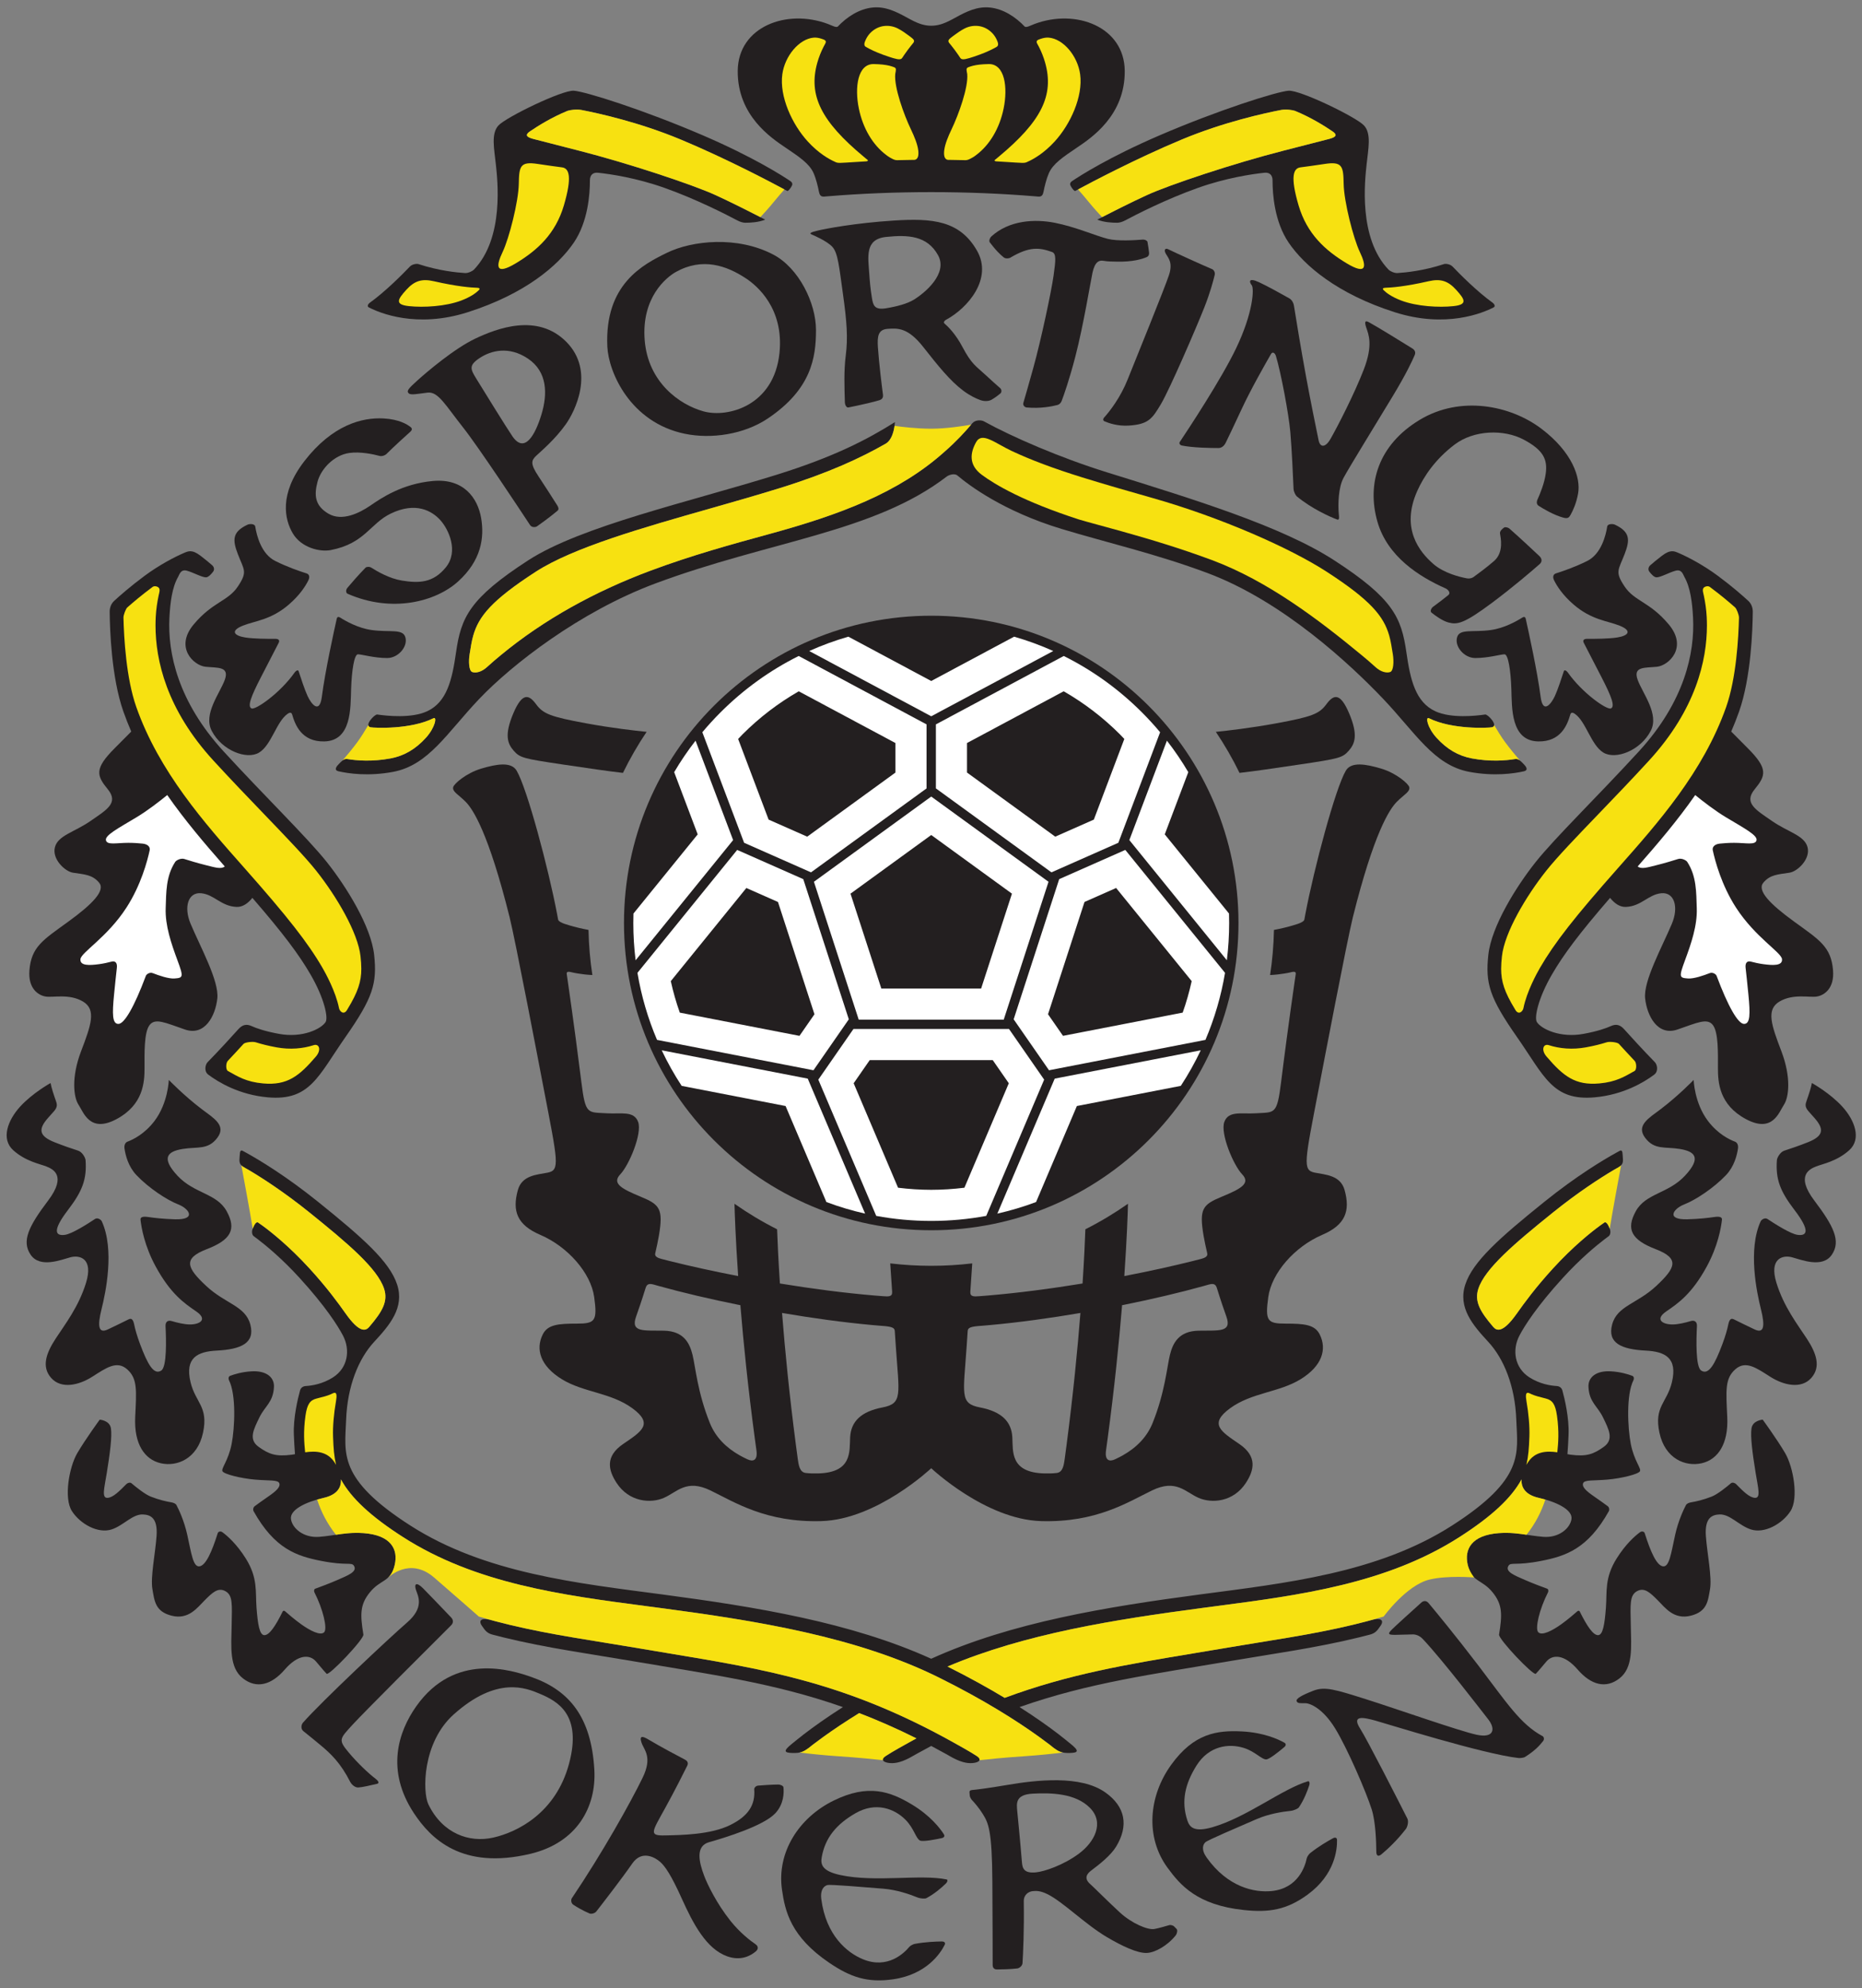
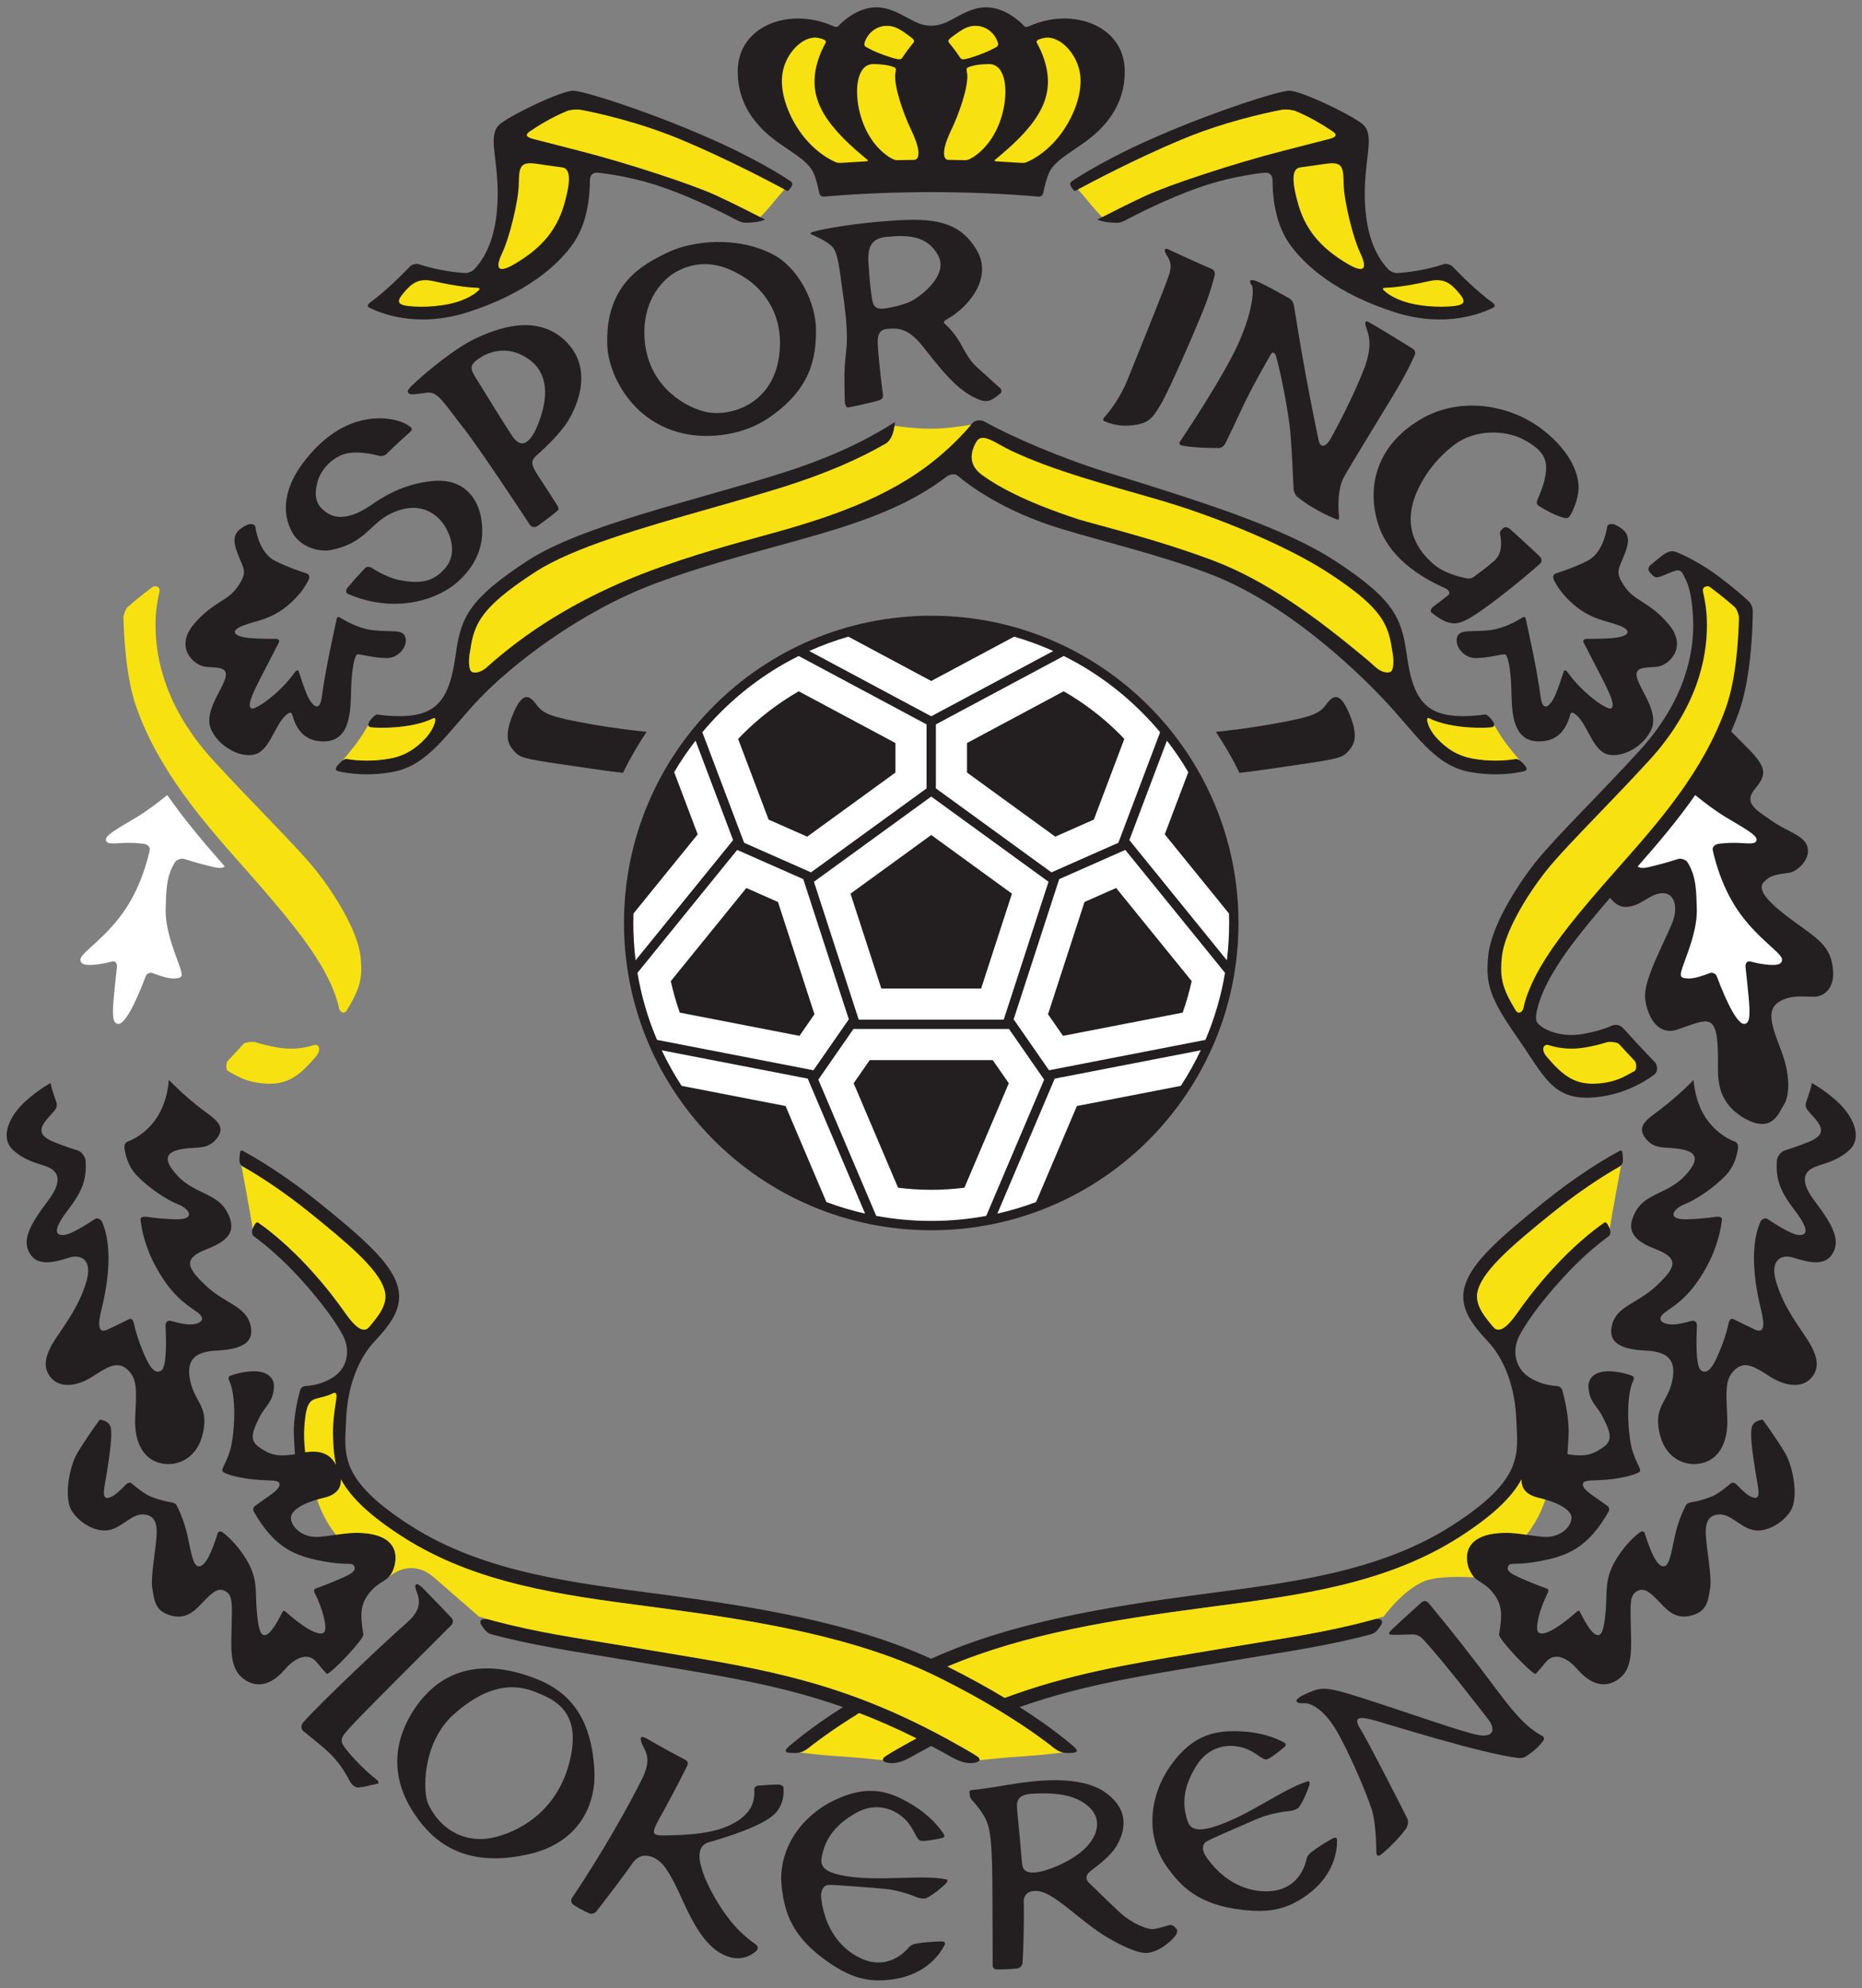
<svg xmlns="http://www.w3.org/2000/svg" xmlns:ns1="http://www.inkscape.org/namespaces/inkscape" xmlns:ns2="http://sodipodi.sourceforge.net/DTD/sodipodi-0.dtd" width="236" height="252" viewBox="0 0 236 252" id="svg11464" version="1.1" ns1:version="0.91 r13725" ns2:docname="sporting lokern.svg">
  <rect x="0" y="0" width="236" height="252" fill="#808080" stroke="none" />
  <defs id="defs11466" />
  <ns2:namedview id="base" pagecolor="#ffffff" bordercolor="#666666" borderopacity="1.0" ns1:pageopacity="0.0" ns1:pageshadow="2" ns1:zoom="0.98994949" ns1:cx="118.70969" ns1:cy="273.80782" ns1:document-units="px" ns1:current-layer="layer1" showgrid="false" showguides="false" units="px" ns1:window-width="1280" ns1:window-height="744" ns1:window-x="-4" ns1:window-y="-4" ns1:window-maximized="1" />
  <g ns1:label="Layer 1" ns1:groupmode="layer" id="layer1" transform="translate(0,-800.362)">
    <g transform="matrix(0.424,0,0,-0.424,-7.334,1102.728)" ns1:label="lokeren" id="g11480">
-       <path ns1:connector-curvature="0" id="path11482" style="fill:#231f20;fill-opacity:1;fill-rule:nonzero;stroke:none" d="m 92.708,444.707 c -1.212,-1.501 -2.792,-2.741 -4.678,-2.667 -4.65,0.186 -6.696,3.72 -10.602,4.092 -3.906,0.373 -5.26,-4.13 -3.162,-9.114 2.976,-7.068 8.556,-17.112 7.998,-22.32 -0.558,-5.208 -3.72,-11.346 -9.671,-9.3 -5.952,2.046 -8.928,3.534 -10.602,1.302 -1.674,-2.232 -1.488,-8.556 -1.488,-12.834 0,-4.278 -0.372,-10.974 -8.37,-15.252 -7.998,-4.278 -9.858,2.046 -11.346,4.278 -1.488,2.232 -2.232,8.184 0.744,15.996 2.976,7.812 4.65,12.462 0.558,14.88 -4.092,2.418 -8.928,1.116 -11.16,1.488 -2.232,0.372 -5.261,2.421 -4.836,7.812 0.558,7.068 4.092,9.114 11.532,14.508 7.44,5.394 11.256,9.406 9.3,11.718 -2.046,2.417 -4.3,2.436 -7.812,2.976 -2.418,0.372 -6.324,4.092 -5.394,7.626 0.93,3.534 5.766,4.463 10.602,7.812 4.836,3.348 8.556,5.394 5.208,9.486 -3.348,4.092 -4.092,6.138 2.046,12.276 1.615,1.615 3.308,3.321 4.925,4.957 l 0.031,0.035 c -0.846,1.948 -1.632,3.94 -2.352,5.982 -3.58,10.158 -4.047,24.596 -4.094,29.822 -0.011,1.26 0.464,2.446 1.334,3.248 1.661,1.532 4.812,4.305 9.084,7.479 4.423,3.285 9.076,5.686 11.649,6.79 1.371,0.588 2.487,1.208 5.091,-0.776 1.455,-1.108 2.676,-2.139 3.473,-2.833 0.629,-0.549 0.719,-1.35 0.311,-1.894 -0.583,-0.777 -1.441,-1.722 -2.171,-1.722 -1.24,0 -3.844,1.488 -5.704,1.985 -1.86,0.496 -2.216,-1.156 -2.596,-1.818 -1.834,-3.194 -2.379,-7.759 -2.612,-12.194 -0.558,-10.602 2.57,-25.141 16.182,-39.99 12.276,-13.392 25.11,-25.854 30.876,-33.108 5.766,-7.254 13.206,-19.158 14.136,-27.714 0.93,-8.556 -0.372,-12.834 -8.556,-24.552 -8.184,-11.718 -10.618,-19.173 -23.25,-18.041 -8.528,0.763 -14.705,4.489 -17.754,6.764 -1.407,1.05 -0.873,3.077 -0.24,3.725 3.687,3.781 7.165,7.597 9.217,9.885 1.185,1.321 2.399,1.626 3.93,0.933 1.53,-0.694 4.088,-1.578 8.196,-2.334 7.067,-1.302 12.647,1.488 13.95,3.534 0.824,1.294 -0.372,7.068 -4.464,14.136 -3.47,5.994 -8.144,12.254 -17.424,22.979 l -0.032,-0.039 z" />
      <path ns1:connector-curvature="0" id="path11484" style="fill:#231f20;fill-opacity:1;fill-rule:nonzero;stroke:none" d="m 498.628,444.707 c 1.212,-1.501 2.792,-2.741 4.678,-2.667 4.65,0.186 6.696,3.72 10.602,4.092 3.906,0.373 5.26,-4.13 3.163,-9.114 -2.977,-7.068 -8.556,-17.112 -7.998,-22.32 0.558,-5.208 3.72,-11.346 9.672,-9.3 5.952,2.046 8.928,3.534 10.602,1.302 1.674,-2.232 1.488,-8.556 1.488,-12.834 0,-4.278 0.372,-10.974 8.37,-15.252 7.998,-4.278 9.858,2.046 11.346,4.278 1.487,2.232 2.232,8.184 -0.745,15.996 -2.976,7.812 -4.65,12.462 -0.558,14.88 4.093,2.418 8.928,1.116 11.16,1.488 2.232,0.372 5.262,2.421 4.836,7.812 -0.558,7.068 -4.092,9.114 -11.532,14.508 -7.44,5.394 -11.256,9.406 -9.3,11.718 2.046,2.417 4.3,2.436 7.812,2.976 2.418,0.372 6.324,4.092 5.394,7.626 -0.93,3.534 -5.766,4.463 -10.602,7.812 -4.835,3.348 -8.556,5.394 -5.208,9.486 3.348,4.092 4.092,6.138 -2.045,12.276 -1.615,1.615 -3.308,3.321 -4.925,4.957 l -0.031,0.035 c 0.846,1.948 1.632,3.94 2.352,5.982 3.58,10.158 4.047,24.596 4.094,29.822 0.011,1.26 -0.464,2.446 -1.333,3.248 -1.662,1.532 -4.812,4.305 -9.084,7.479 -4.422,3.285 -9.076,5.686 -11.649,6.79 -1.371,0.588 -2.487,1.208 -5.091,-0.776 -1.454,-1.108 -2.676,-2.139 -3.472,-2.833 -0.629,-0.549 -0.719,-1.35 -0.311,-1.894 0.584,-0.777 1.441,-1.722 2.171,-1.722 1.24,0 3.844,1.488 5.704,1.985 1.86,0.496 2.216,-1.156 2.596,-1.818 1.834,-3.194 2.379,-7.759 2.612,-12.194 0.558,-10.602 -2.571,-25.141 -16.182,-39.99 -12.276,-13.392 -25.11,-25.854 -30.876,-33.108 -5.766,-7.254 -13.206,-19.158 -14.136,-27.714 -0.93,-8.556 0.372,-12.834 8.556,-24.552 8.184,-11.718 10.618,-19.173 23.25,-18.041 8.528,0.763 14.704,4.489 17.754,6.764 1.407,1.05 0.873,3.077 0.24,3.725 -3.687,3.781 -7.165,7.597 -9.217,9.885 -1.185,1.321 -2.398,1.626 -3.929,0.933 -1.53,-0.694 -4.088,-1.578 -8.196,-2.334 -7.067,-1.302 -12.647,1.488 -13.95,3.534 -0.824,1.294 0.372,7.068 4.464,14.136 3.47,5.994 8.144,12.254 17.424,22.979 l 0.032,-0.039 z" />
      <path ns1:connector-curvature="0" id="path11486" style="fill:#231f20;fill-opacity:1;fill-rule:nonzero;stroke:none" d="m 295.663,217.311 c -24.038,10.907 -52.478,15.512 -80.224,19.2 -25.555,3.396 -53.196,6.324 -75.516,20.646 -21.773,13.971 -19.53,21.576 -19.158,31.62 0.373,10.043 3.72,18.228 8.37,23.25 4.65,5.022 9.114,10.23 6.882,17.112 -2.232,6.882 -10.23,13.95 -23.622,24.738 -9.639,7.764 -17.639,12.542 -21.367,14.609 -0.368,0.205 -0.704,0.367 -0.978,0.535 -0.782,0.479 -1.029,0.169 -1.091,-1.256 -0.062,-1.426 -0.387,-2.411 0.892,-3.313 0.486,-0.344 1.098,-0.63 1.737,-1.009 4.13,-2.448 10.684,-6.665 18.24,-12.752 11.426,-9.204 20.323,-16.729 22.296,-22.813 1.206,-3.719 -0.495,-6.756 -4.472,-11.391 -1.06,-1.235 -2.913,-1.83 -7.039,4.017 -2.276,3.224 -5.601,7.772 -10.777,13.441 -6.097,6.678 -11.54,10.964 -13.952,12.738 -0.775,0.57 -1.237,0.88 -1.308,0.927 -0.674,0.62 -1.345,-0.684 -1.78,-1.853 -0.301,-0.808 -0.181,-1.758 0.382,-2.167 0.317,-0.229 0.714,-0.524 1.182,-0.881 2.569,-1.963 7.266,-5.841 12.454,-11.523 7.812,-8.557 11.515,-14.414 13.02,-17.298 2.232,-4.278 1.447,-9.632 -2.976,-12.462 -3.137,-2.007 -6.358,-2.492 -8.123,-2.594 -0.851,-0.049 -1.519,-0.498 -1.749,-1.334 -0.688,-2.51 -2.042,-8.158 -1.846,-13.184 0.079,-2.018 0.186,-3.967 0.337,-5.854 l -0.023,-0.004 c -0.337,-0.064 -0.65,-0.119 -0.934,-0.156 -4.711,-0.62 -6.819,0.125 -9.919,2.356 -3.1,2.232 -1.488,5.208 0.248,8.804 1.64,3.396 4.092,4.464 4.34,9.052 0.162,2.995 -2.356,4.96 -6.696,4.712 -2.894,-0.166 -5.182,-0.882 -6.385,-1.342 -0.601,-0.229 -0.542,-0.959 -0.373,-1.293 2.222,-4.374 1.728,-14.341 0.807,-19.064 -0.992,-5.084 -3.224,-7.316 -2.728,-8.184 0.496,-0.868 5.456,-2.108 9.672,-2.48 4.216,-0.372 6.944,0 7.316,-1.116 0.372,-1.116 -0.992,-2.355 -3.348,-3.968 -1.521,-1.041 -3.093,-2.185 -4.017,-2.865 -0.508,-0.373 -0.519,-1.163 -0.368,-1.433 6.309,-11.306 12.869,-13.469 20.256,-14.922 7.762,-1.526 9.052,-0.248 9.796,-1.487 1.056,-1.76 -1.86,-2.853 -4.959,-4.216 -2.325,-1.023 -5.278,-2.116 -6.609,-2.599 -0.443,-0.161 -0.409,-0.809 -0.265,-1.09 2.573,-5.039 3.963,-10.879 2.906,-11.936 -1.116,-1.116 -4.216,0.496 -6.82,2.356 -1.953,1.395 -3.976,3.139 -4.865,3.923 -0.297,0.262 -0.614,0.116 -0.687,-0.031 -2.252,-4.557 -4.043,-7.116 -5.484,-7.116 -1.488,0 -1.984,3.348 -2.356,8.184 -0.372,4.836 0.463,8.879 -3.224,14.756 -2.7,4.303 -5.458,6.712 -6.944,7.811 -0.698,0.517 -1.317,0.09 -1.418,-0.23 -1.76,-5.574 -3.525,-9.585 -5.402,-9.937 -1.983,-0.372 -2.479,3.844 -3.72,9.424 -0.93,4.185 -2.488,7.463 -3.208,8.841 -0.24,0.459 -0.832,0.741 -1.601,0.867 -1.301,0.212 -3.531,0.687 -6.103,1.701 -1.782,0.702 -4.518,2.932 -5.775,4.002 -0.419,0.357 -1.213,0.042 -1.477,-0.225 -2.136,-2.161 -3.989,-4.04 -5.644,-4.15 -1.86,-0.125 -0.992,2.852 -0.248,7.44 0.946,5.835 1.612,10.912 1.24,13.33 -0.372,2.418 -3.348,2.604 -3.348,2.604 0,0 -4.216,-5.767 -6.696,-9.982 -2.48,-4.216 -4.092,-13.516 -1.612,-17.359 2.48,-3.844 7.812,-6.82 11.904,-5.457 3.539,1.18 6.2,4.588 9.3,4.464 2.23,-0.089 4.483,-0.971 4.092,-6.448 -0.372,-5.208 -1.86,-12.275 -1.24,-15.872 0.62,-3.596 0.868,-6.696 5.704,-7.936 5.09,-1.305 7.685,2.353 9.92,4.588 2.232,2.232 3.968,3.968 6.2,2.729 2.232,-1.24 1.984,-3.845 1.86,-10.292 -0.124,-6.448 -0.744,-12.524 3.348,-15.748 4.092,-3.224 8.556,-1.984 12.524,2.604 3.968,4.588 7.44,4.588 9.3,2.48 1.164,-1.319 2.085,-2.542 3.22,-3.728 0.679,-0.709 11.214,10.352 10.99,11.724 -0.986,6.052 -1.021,8.949 1.91,12.588 3.22,3.998 6.2,2.976 7.44,8.184 1.124,4.719 -1.114,8.949 -9.3,9.548 -5.084,0.372 -8.556,-0.745 -13.268,-1.116 -4.712,-0.372 -8.06,2.604 -8.432,5.333 -0.372,2.728 4.34,5.083 9.795,6.324 3.573,0.812 5.285,2.74 5.136,5.472 l -0.004,0.058 c 3.045,-5.596 8.949,-11.083 18.513,-17.219 21.798,-13.988 47.694,-17.386 72.737,-20.672 l 4.449,-0.586 c 28.505,-3.789 58.407,-8.516 83.163,-20.812 13.513,-6.711 23.265,-12.959 29.654,-17.544 1.247,-0.895 2.367,-1.727 3.36,-2.486 2.595,-2.159 3.525,-2.532 6.067,-2.469 2.542,0.062 2.829,0.614 0.113,2.788 -0.953,0.762 -2.114,1.733 -3.542,2.829 -2.854,2.189 -6.71,4.954 -11.644,8.1 l 0.032,0.013 c 20.722,7.282 39.719,9.772 62.907,13.737 12.534,2.143 25.524,3.888 38.546,7.082 1.019,0.25 2.034,0.526 3.058,0.777 1.707,0.419 2.292,1.069 3.408,2.743 1.116,1.674 0,2.511 -3.181,1.555 -1.341,-0.403 -2.705,-0.717 -4.058,-1.05 -9.722,-2.396 -19.476,-3.973 -29.089,-5.528 l -9.374,-1.545 -9.978,-1.673 c -20.144,-3.345 -37.567,-6.237 -56.688,-13.341 l -0.037,-0.009 c -4.839,2.916 -10.514,6.079 -17.076,9.36 l 0.046,0.021 c 23.206,9.843 50.097,14.032 75.848,17.454 l 4.449,0.586 c 25.043,3.287 50.939,6.685 72.737,20.672 9.563,6.136 15.467,11.624 18.513,17.219 l -0.004,-0.058 c -0.149,-2.732 1.563,-4.66 5.135,-5.472 5.456,-1.24 10.168,-3.596 9.796,-6.324 -0.372,-2.729 -3.719,-5.705 -8.432,-5.333 -4.711,0.372 -8.184,1.488 -13.268,1.116 -8.186,-0.599 -10.423,-4.83 -9.3,-9.548 1.24,-5.208 4.219,-4.186 7.44,-8.184 2.931,-3.64 2.896,-6.537 1.91,-12.588 -0.224,-1.372 10.311,-12.432 10.989,-11.724 1.135,1.186 2.056,2.408 3.22,3.728 1.86,2.108 5.332,2.108 9.3,-2.48 3.968,-4.588 8.432,-5.828 12.524,-2.604 4.092,3.224 3.472,9.3 3.348,15.748 -0.125,6.448 -0.372,9.052 1.86,10.292 2.232,1.24 3.968,-0.497 6.2,-2.729 2.235,-2.235 4.83,-5.893 9.919,-4.588 4.836,1.24 5.084,4.34 5.704,7.936 0.621,3.597 -0.868,10.664 -1.24,15.872 -0.391,5.477 1.862,6.359 4.092,6.448 3.1,0.124 5.761,-3.284 9.3,-4.464 4.092,-1.364 9.424,1.612 11.904,5.457 2.48,3.843 0.868,13.143 -1.612,17.359 -2.48,4.216 -6.696,9.982 -6.696,9.982 0,0 -2.976,-0.187 -3.348,-2.604 -0.372,-2.417 0.293,-7.495 1.24,-13.33 0.744,-4.588 1.611,-7.564 -0.249,-7.44 -1.655,0.11 -3.508,1.989 -5.644,4.15 -0.264,0.267 -1.059,0.582 -1.478,0.225 -1.257,-1.071 -3.993,-3.301 -5.774,-4.002 -2.573,-1.014 -4.802,-1.488 -6.104,-1.701 -0.768,-0.125 -1.36,-0.408 -1.601,-0.867 -0.721,-1.377 -2.278,-4.656 -3.208,-8.841 -1.24,-5.58 -1.736,-9.796 -3.72,-9.424 -1.876,0.352 -3.642,4.363 -5.401,9.937 -0.101,0.32 -0.72,0.747 -1.418,0.23 -1.486,-1.099 -4.244,-3.508 -6.944,-7.811 -3.687,-5.877 -2.852,-9.92 -3.224,-14.756 -0.372,-4.836 -0.868,-8.184 -2.356,-8.184 -1.441,0 -3.232,2.56 -5.484,7.116 -0.073,0.147 -0.39,0.293 -0.687,0.031 -0.889,-0.785 -2.912,-2.528 -4.865,-3.923 -2.604,-1.86 -5.704,-3.472 -6.82,-2.356 -1.057,1.057 0.333,6.897 2.906,11.936 0.143,0.281 0.178,0.929 -0.266,1.09 -1.331,0.483 -4.284,1.575 -6.609,2.599 -3.1,1.363 -6.016,2.456 -4.96,4.216 0.744,1.239 2.035,-0.039 9.796,1.487 7.387,1.453 13.947,3.617 20.256,14.922 0.15,0.27 0.14,1.06 -0.368,1.433 -0.924,0.68 -2.496,1.825 -4.017,2.865 -2.356,1.612 -3.72,2.852 -3.348,3.968 0.372,1.116 3.1,0.744 7.316,1.116 4.216,0.372 9.176,1.612 9.672,2.48 0.496,0.868 -1.736,3.1 -2.728,8.184 -0.922,4.723 -1.416,14.69 0.807,19.064 0.17,0.334 0.228,1.064 -0.374,1.293 -1.202,0.459 -3.491,1.176 -6.385,1.342 -4.34,0.249 -6.858,-1.717 -6.696,-4.712 0.248,-4.588 2.7,-5.656 4.34,-9.052 1.736,-3.596 3.348,-6.572 0.248,-8.804 -3.1,-2.232 -5.208,-2.976 -9.92,-2.356 -0.284,0.038 -0.597,0.092 -0.934,0.156 l -0.023,0.004 c 0.151,1.886 0.258,3.835 0.337,5.854 0.195,5.026 -1.158,10.674 -1.847,13.184 -0.23,0.837 -0.897,1.285 -1.749,1.334 -1.764,0.102 -4.986,0.587 -8.122,2.594 -4.423,2.83 -5.208,8.184 -2.976,12.462 1.505,2.885 5.208,8.742 13.02,17.298 5.188,5.683 9.885,9.56 12.454,11.523 0.468,0.357 0.865,0.652 1.182,0.881 0.563,0.409 0.683,1.359 0.382,2.167 -0.436,1.169 -1.106,2.473 -1.78,1.853 -0.07,-0.047 -0.533,-0.357 -1.308,-0.927 -2.413,-1.774 -7.855,-6.061 -13.952,-12.738 -5.176,-5.669 -8.501,-10.218 -10.777,-13.441 -4.126,-5.847 -5.979,-5.251 -7.039,-4.017 -3.977,4.635 -5.678,7.672 -4.472,11.391 1.974,6.085 10.871,13.609 22.296,22.813 7.556,6.087 14.11,10.304 18.24,12.752 0.639,0.379 1.251,0.666 1.737,1.009 1.279,0.902 0.953,1.888 0.892,3.313 -0.062,1.426 -0.31,1.736 -1.091,1.256 -0.273,-0.167 -0.609,-0.33 -0.978,-0.535 -3.728,-2.067 -11.728,-6.845 -21.367,-14.609 -13.392,-10.788 -21.39,-17.856 -23.622,-24.738 -2.232,-6.882 2.232,-12.09 6.882,-17.112 4.65,-5.022 7.998,-13.207 8.37,-23.25 0.372,-10.044 2.615,-17.649 -19.158,-31.62 -22.32,-14.322 -49.962,-17.25 -75.516,-20.646 -27.726,-3.685 -56.145,-8.287 -80.172,-19.177 l -0.061,-0.023 z" />
      <path ns1:connector-curvature="0" id="path11488" style="fill:#f7e111;fill-opacity:1;fill-rule:nonzero;stroke:none" d="m 92.843,345.879 c 0.436,1.135 1.083,2.328 1.734,1.73 0.071,-0.047 0.533,-0.357 1.308,-0.927 2.412,-1.774 7.855,-6.061 13.952,-12.738 5.176,-5.669 8.501,-10.218 10.777,-13.441 4.126,-5.847 5.979,-5.251 7.039,-4.017 3.977,4.635 5.678,7.672 4.472,11.391 -1.974,6.085 -10.871,13.609 -22.297,22.813 -7.556,6.087 -14.11,10.304 -18.24,12.752 -0.639,0.379 -1.251,0.666 -1.737,1.009 -0.16,0.113 -0.295,0.227 -0.408,0.343 l 0.022,-0.082 c 0.687,-3.687 2.565,-13.83 3.362,-18.747 l 0.017,-0.086 z" />
      <path ns1:connector-curvature="0" id="path11490" style="fill:#231f20;fill-opacity:1;fill-rule:nonzero;stroke:none" d="m 387.515,437.238 c 0,-50.726 -41.12,-91.846 -91.846,-91.846 -50.726,0 -91.846,41.12 -91.846,91.846 0,50.727 41.12,91.846 91.846,91.846 50.726,0 91.846,-41.12 91.846,-91.846 z" />
      <path ns1:connector-curvature="0" id="path11492" style="fill:#ffffff;fill-opacity:1;fill-rule:nonzero;stroke:none" d="m 295.669,348.182 c -5.577,0 -11.076,0.509 -16.444,1.506 l -0.027,0.065 c -4.247,9.99 -16.799,39.525 -17.283,40.665 0.617,0.888 7.241,10.435 10.466,15.082 l 0.038,0.049 46.501,0 0.038,-0.049 c 3.225,-4.647 9.849,-14.193 10.466,-15.082 -0.485,-1.14 -13.037,-30.675 -17.283,-40.665 l -0.028,-0.065 c -5.368,-0.997 -10.867,-1.506 -16.444,-1.506 l 4.9e-4,0 m -18.388,48.066 c -2.081,-2.998 -4.715,-6.794 -4.8,-6.917 3.327,-7.827 9.945,-23.4 13.271,-31.225 3.28,-0.403 6.597,-0.625 9.917,-0.625 3.32,0 6.637,0.222 9.916,0.625 2.722,6.403 10.546,24.814 13.271,31.225 -0.085,0.123 -2.718,3.918 -4.799,6.917 -6.887,0 -29.889,0 -36.776,0 z" />
      <path ns1:connector-curvature="0" id="path11494" style="fill:#ffffff;fill-opacity:1;fill-rule:nonzero;stroke:none" d="m 365.478,463.726 19.203,-23.662 c 0.029,-0.939 0.043,-1.881 0.043,-2.826 0,-3.757 -0.231,-7.478 -0.686,-11.146 l -0.019,0.024 -29.093,35.855 -0.035,0.048 11.219,29.686 0.014,0.028 c 2.34,-3.012 4.471,-6.153 6.387,-9.406 l -7.033,-18.601 z" />
      <path ns1:connector-curvature="0" id="path11496" style="fill:#ffffff;fill-opacity:1;fill-rule:nonzero;stroke:none" d="m 327.009,353.828 c -3.766,-1.413 -7.633,-2.569 -11.578,-3.458 l 0.021,0.044 17.093,40.218 0.033,0.084 43.615,8.461 0.044,0.011 c -1.735,-3.668 -3.727,-7.221 -5.965,-10.636 0,0 -27.15,-5.265 -31.067,-6.024 -1.568,-3.689 -12.197,-28.699 -12.197,-28.699 z" />
      <path ns1:connector-curvature="0" id="path11498" style="fill:#ffffff;fill-opacity:1;fill-rule:nonzero;stroke:none" d="m 218.827,482.327 c 1.917,3.253 4.048,6.395 6.387,9.406 l 0.013,-0.028 11.22,-29.686 -0.036,-0.048 -29.092,-35.855 -0.02,-0.024 c -0.455,3.669 -0.686,7.39 -0.686,11.146 0,0.945 0.015,1.887 0.043,2.826 l 19.203,23.662 -7.033,18.601 z" />
      <path ns1:connector-curvature="0" id="path11500" style="fill:#ffffff;fill-opacity:1;fill-rule:nonzero;stroke:none" d="m 252.131,382.527 c -3.917,0.76 -31.068,6.024 -31.068,6.024 -2.238,3.415 -4.229,6.967 -5.964,10.636 l 0.044,-0.011 43.615,-8.461 0.033,-0.084 17.093,-40.218 0.02,-0.044 c -3.945,0.89 -7.811,2.045 -11.577,3.458 0,0 -10.629,25.01 -12.197,28.699 z" />
      <path ns1:connector-curvature="0" id="path11502" style="fill:#ffffff;fill-opacity:1;fill-rule:nonzero;stroke:none" d="m 320.442,522.822 c 4.002,-1.152 7.911,-2.585 11.702,-4.288 l -0.027,-0.014 -36.449,-19.496 -36.448,19.496 -0.026,0.014 c 3.789,1.702 7.696,3.134 11.697,4.286 l 0.075,-0.036 c 8.014,-4.287 20.28,-10.848 24.702,-13.214 3.772,2.018 24.774,13.251 24.774,13.251 z" />
      <path ns1:connector-curvature="0" id="path11504" style="fill:#ffffff;fill-opacity:1;fill-rule:nonzero;stroke:none" d="m 295.669,475.032 35.062,-25.474 -13.393,-41.22 -43.342,0 -13.392,41.22 35.064,25.474 m -24.131,-29.026 c 2.426,-7.466 6.792,-20.901 9.217,-28.367 7.85,0 21.978,0 29.828,0 2.426,7.466 6.791,20.901 9.217,28.367 -6.352,4.614 -17.779,12.917 -24.13,17.531 -6.351,-4.613 -17.78,-12.916 -24.131,-17.531 z" />
      <path ns1:connector-curvature="0" id="path11506" style="fill:#ffffff;fill-opacity:1;fill-rule:nonzero;stroke:none" d="m 259.76,452.393 -0.027,-0.022 -19.931,8.812 -0.069,0.03 -12.472,33.001 -0.014,0.043 c 1.716,2.052 3.533,4.039 5.448,5.953 6.938,6.938 14.82,12.59 23.356,16.838 l 0.031,-0.014 38.19,-20.432 0,-19.135 -34.514,-25.075 m -21.813,39.855 c 2.438,-6.453 7.32,-19.37 9.109,-24.105 3.336,-1.475 7.262,-3.21 11.54,-5.101 5.755,4.182 21.168,15.38 26.377,19.164 0,3.289 0,5.183 0,8.824 -6.48,3.468 -23.044,12.329 -28.905,15.464 -6.102,-3.503 -11.742,-7.806 -16.796,-12.86 -0.451,-0.451 -0.884,-0.923 -1.325,-1.386 z" />
      <path ns1:connector-curvature="0" id="path11508" style="fill:#ffffff;fill-opacity:1;fill-rule:nonzero;stroke:none" d="m 297.063,477.468 0,19.135 38.19,20.432 0.031,0.014 c 8.536,-4.248 16.417,-9.899 23.356,-16.838 1.915,-1.915 3.731,-3.901 5.448,-5.953 l -0.014,-0.043 -12.472,-33.001 -0.069,-0.03 -19.931,-8.812 -0.026,0.022 -34.514,25.075 m 9.3,13.562 c 0,-3.642 0,-5.535 0,-8.824 5.209,-3.784 20.622,-14.982 26.378,-19.164 4.275,1.89 8.19,3.621 11.539,5.101 1.79,4.735 6.671,17.652 9.11,24.105 -0.441,0.462 -0.875,0.935 -1.326,1.386 -5.054,5.055 -10.694,9.357 -16.796,12.86 -5.861,-3.135 -22.425,-11.997 -28.905,-15.464 z" />
      <path ns1:connector-curvature="0" id="path11510" style="fill:#ffffff;fill-opacity:1;fill-rule:nonzero;stroke:none" d="m 330.877,393.216 -10.555,15.212 -0.014,0.017 13.606,41.88 0.004,0.019 19.735,8.726 0.026,0.01 29.792,-36.718 0.018,-0.031 c -1.16,-6.924 -3.128,-13.641 -5.855,-20.037 l -0.022,-0.003 -46.675,-9.062 -0.06,-0.012 m 10.605,50.303 c -1.855,-5.709 -8.858,-27.263 -10.903,-33.56 1.67,-2.407 2.506,-3.612 4.48,-6.457 7.894,1.533 28.925,5.616 35.775,6.945 1.093,3.073 1.984,6.221 2.69,9.414 -3.755,4.628 -16.817,20.727 -22.588,27.839 -4.169,-1.843 -6.513,-2.88 -9.455,-4.181 z" />
      <path ns1:connector-curvature="0" id="path11512" style="fill:#ffffff;fill-opacity:1;fill-rule:nonzero;stroke:none" d="m 260.4,393.228 -46.675,9.062 -0.022,0.003 c -2.728,6.396 -4.695,13.112 -5.855,20.037 l 0.019,0.031 29.792,36.718 0.026,-0.01 19.736,-8.726 0.003,-0.019 13.607,-41.88 -0.014,-0.017 -10.555,-15.212 -0.06,0.012 m -42.587,26.633 c 0.707,-3.193 1.598,-6.34 2.69,-9.414 6.85,-1.33 27.881,-5.413 35.775,-6.945 1.975,2.845 2.81,4.05 4.481,6.457 -2.045,6.297 -9.049,27.851 -10.904,33.56 -2.942,1.301 -5.286,2.337 -9.455,4.181 -5.77,-7.112 -18.832,-23.211 -22.588,-27.839 z" />
      <path ns1:connector-curvature="0" id="path11514" style="fill:#231f20;fill-opacity:1;fill-rule:nonzero;stroke:none" d="m 210.552,494.376 c -3.341,0.333 -10.287,1.118 -17.99,2.535 -10.788,1.983 -12.896,2.852 -15.004,5.704 -2.108,2.853 -4.092,3.72 -6.82,-2.728 -2.728,-6.448 -1.736,-9.053 0.124,-11.16 1.86,-2.109 2.852,-2.356 14.508,-4.092 8.336,-1.241 13.818,-2.04 18.125,-2.529 l 0.019,-4.9e-4 c 2.08,4.264 4.446,8.361 7.075,12.268 l -0.037,0.003 z" />
      <path ns1:connector-curvature="0" id="path11516" style="fill:#231f20;fill-opacity:1;fill-rule:nonzero;stroke:none" d="m 295.668,655.698 0,0 c 10.824,0 21.232,-0.438 30.944,-1.244 0.34,-0.028 0.679,-0.056 1.017,-0.086 1.116,-0.101 1.426,0.531 1.617,1.492 0.296,1.493 0.822,3.74 1.577,5.475 1.24,2.852 4.215,4.836 8.432,7.688 4.216,2.852 14.382,9.544 14.26,22.94 -0.12,13.169 -14.602,18.652 -26.984,13.992 -0.442,-0.167 -0.886,-0.339 -1.319,-0.539 -0.806,-0.372 -1.395,-0.434 -1.615,-0.22 -0.328,0.318 -0.635,0.652 -0.963,0.96 -3.171,2.979 -6.97,4.839 -10.782,4.778 -3.719,-0.06 -6.944,-1.984 -9.92,-3.596 -2.786,-1.509 -4.568,-1.899 -6.262,-1.899 l 0,0 c -1.694,0 -3.476,0.39 -6.262,1.899 -2.976,1.612 -6.201,3.536 -9.92,3.596 -3.812,0.061 -7.611,-1.799 -10.782,-4.778 -0.328,-0.308 -0.636,-0.642 -0.963,-0.96 -0.22,-0.214 -0.81,-0.152 -1.615,0.22 -0.433,0.2 -0.876,0.372 -1.319,0.539 -12.382,4.659 -26.864,-0.823 -26.984,-13.992 -0.122,-13.396 10.044,-20.088 14.26,-22.94 4.216,-2.852 7.192,-4.836 8.432,-7.688 0.755,-1.735 1.28,-3.981 1.577,-5.475 0.19,-0.961 0.5,-1.593 1.617,-1.492 0.338,0.03 0.677,0.058 1.017,0.086 9.712,0.807 20.12,1.244 30.944,1.244 l 0,0 0,0 z" />
-       <path ns1:connector-curvature="0" id="path11518" style="fill:#231f20;fill-opacity:1;fill-rule:nonzero;stroke:none" d="m 295.667,334.765 c 4.14,0 8.222,0.245 12.233,0.723 l 0.025,0.004 c -0.109,-1.622 -0.254,-3.789 -0.42,-6.259 -0.047,-0.719 -0.103,-1.463 -0.149,-2.228 -0.092,-1.53 1.069,-1.446 2.784,-1.317 0.803,0.061 1.611,0.125 2.424,0.193 9.149,0.771 18.883,2.051 28.323,3.596 l 0.024,0.125 c 0.47,7.158 0.711,12.627 0.832,16.044 l 0.006,0.04 c 4.438,2.239 8.693,4.791 12.733,7.627 l -10e-4,-0.046 c -0.07,-2.748 -0.314,-10.232 -1.079,-21.291 l -0.013,-0.271 c 7.524,1.449 14.565,3.006 20.608,4.525 0.781,0.197 1.546,0.391 2.293,0.588 0.905,0.238 2.118,0.645 1.887,1.657 -0.421,1.851 -0.822,3.639 -1.103,5.296 -1.364,8.06 -0.248,9.3 5.456,11.656 5.704,2.355 8.68,3.968 6.076,6.696 -2.604,2.728 -6.571,12.152 -5.332,15.624 1.24,3.473 5.217,2.343 9.3,2.604 5.828,0.372 6.448,-0.62 7.688,9.424 0.773,6.265 2.367,18.418 4.029,29.895 0.11,0.76 0.241,1.515 0.331,2.27 0.082,0.685 -0.222,0.896 -1.574,0.543 -0.529,-0.139 -1.111,-0.23 -1.727,-0.334 -1.291,-0.218 -2.748,-0.395 -4.315,-0.468 l -0.041,-0.002 c 0.671,4.409 1.062,8.911 1.153,13.486 l 0.031,0.007 c 2.145,0.397 4.014,0.866 5.588,1.33 0.544,0.16 1.054,0.321 1.526,0.477 0.727,0.239 1.833,0.737 1.941,1.279 0.107,0.536 0.199,1.096 0.308,1.673 2.591,13.647 8.954,37.532 12.092,42.844 1.612,2.728 5.952,1.983 10.54,0.62 4.588,-1.363 8.255,-4.604 8.432,-5.58 0.248,-1.364 -1.487,-2.108 -3.72,-4.34 -2.232,-2.232 -6.868,-9.367 -13.144,-34.472 -1.736,-6.943 -8.928,-44.64 -10.168,-51.087 -4.244,-22.067 -4.96,-24.553 -1.24,-25.296 3.162,-0.633 7.688,-0.744 8.928,-5.208 1.743,-6.272 0.248,-10.416 -6.696,-13.392 -8.259,-3.54 -15.128,-11.408 -16.12,-18.6 -0.992,-7.192 -0.248,-7.936 5.208,-7.936 5.457,0 8.68,-0.248 10.168,-3.224 2.209,-4.42 0.744,-9.424 -5.705,-13.392 -6.447,-3.968 -14.631,-3.968 -21.079,-8.68 -6.448,-4.712 -2.729,-6.944 2.728,-10.664 5.456,-3.72 4.482,-7.825 1.984,-11.656 -3.72,-5.704 -10.167,-6.2 -14.136,-4.464 -3.968,1.735 -6.696,5.704 -13.888,2.232 -7.192,-3.472 -16.616,-9.672 -33.232,-9.176 -16.616,0.496 -32.799,15.805 -32.799,15.805 l 0.002,0 c 0,0 -16.184,-15.309 -32.799,-15.805 -16.616,-0.496 -26.04,5.704 -33.232,9.176 -7.191,3.472 -9.919,-0.497 -13.888,-2.232 -3.968,-1.736 -10.416,-1.24 -14.136,4.464 -2.498,3.831 -3.472,7.936 1.984,11.656 5.456,3.72 9.176,5.952 2.728,10.664 -6.448,4.712 -14.632,4.712 -21.08,8.68 -6.448,3.968 -7.914,8.972 -5.704,13.392 1.488,2.976 4.712,3.224 10.168,3.224 5.456,0 6.2,0.744 5.208,7.936 -0.992,7.192 -7.861,15.061 -16.12,18.6 -6.944,2.976 -8.439,7.12 -6.696,13.392 1.24,4.464 5.767,4.575 8.928,5.208 3.72,0.744 3.003,3.229 -1.24,25.296 -1.24,6.448 -8.432,44.144 -10.168,51.087 -6.275,25.105 -10.912,32.24 -13.144,34.472 -2.232,2.232 -3.968,2.976 -3.72,4.34 0.177,0.976 3.844,4.217 8.432,5.58 4.588,1.364 8.928,2.108 10.54,-0.62 3.139,-5.312 9.501,-29.197 12.092,-42.844 0.109,-0.577 0.201,-1.137 0.308,-1.673 0.108,-0.542 1.214,-1.041 1.94,-1.279 0.473,-0.156 0.982,-0.317 1.527,-0.477 1.574,-0.464 3.443,-0.932 5.588,-1.33 l 0.031,-0.007 c 0.091,-4.576 0.481,-9.077 1.153,-13.486 l -0.041,0.002 c -1.567,0.074 -3.024,0.25 -4.315,0.468 -0.615,0.104 -1.197,0.195 -1.726,0.334 -1.352,0.353 -1.655,0.142 -1.574,-0.543 0.09,-0.755 0.221,-1.51 0.331,-2.27 1.662,-11.477 3.255,-23.63 4.029,-29.895 1.24,-10.044 1.86,-9.052 7.688,-9.424 4.083,-0.261 8.06,0.868 9.3,-2.604 1.239,-3.472 -2.729,-12.896 -5.333,-15.624 -2.604,-2.728 0.372,-4.34 6.076,-6.696 5.704,-2.356 6.82,-3.596 5.456,-11.656 -0.28,-1.657 -0.681,-3.445 -1.103,-5.296 -0.231,-1.012 0.982,-1.419 1.887,-1.657 0.747,-0.197 1.512,-0.391 2.293,-0.588 6.043,-1.519 13.084,-3.076 20.608,-4.525 l -0.013,0.271 c -0.765,11.06 -1.009,18.543 -1.079,21.291 l -0.001,0.046 c 4.04,-2.836 8.294,-5.388 12.733,-7.627 l 0.006,-0.04 c 0.122,-3.417 0.363,-8.886 0.833,-16.044 l 0.024,-0.125 c 9.44,-1.545 19.174,-2.826 28.323,-3.596 0.812,-0.068 1.621,-0.132 2.424,-0.193 1.714,-0.129 2.876,-0.212 2.784,1.317 -0.046,0.765 -0.102,1.509 -0.149,2.228 -0.166,2.47 -0.311,4.637 -0.42,6.259 l 0.025,-0.004 c 4.011,-0.478 8.093,-0.723 12.233,-0.723 l -9.8e-4,0 m -44.583,-14.274 c 0.85,-10.771 2.145,-24.076 4.111,-39.149 0.184,-1.418 0.362,-2.853 0.572,-4.3 0.246,-1.691 0.499,-3.981 2.39,-4.199 1.365,-0.157 2.594,-0.161 3.691,-0.133 10.241,0.262 9.353,6.541 9.576,10.797 0.248,4.713 3.224,7.688 9.672,8.928 6.123,1.178 4.96,3.844 3.967,18.476 -0.094,1.397 -0.201,2.883 -0.294,4.356 -0.061,0.959 -0.744,1.363 -4.129,1.568 -0.869,0.053 -1.741,0.146 -2.62,0.226 -8.733,0.799 -17.973,2.078 -26.964,3.613 l 0.027,-0.183 m -40.878,7.401 c -1.045,-3.391 -2.069,-6.363 -2.765,-8.301 -1.736,-4.836 2.356,-4.092 8.308,-4.216 5.952,-0.124 7.688,-3.72 8.556,-7.192 0.868,-3.472 1.488,-11.284 5.208,-20.46 1.67,-4.121 4.765,-7.29 8.948,-9.645 0.719,-0.405 1.477,-0.774 2.253,-1.144 1.695,-0.806 3.091,-0.341 2.718,2.542 -0.162,1.255 -0.344,2.497 -0.509,3.728 -2.024,15.095 -3.38,28.512 -4.287,39.517 l 0.012,0.259 c -9.079,1.825 -17.483,3.82 -24.318,5.72 -0.554,0.154 -1.096,0.312 -1.63,0.46 -1.771,0.49 -2.147,-0.142 -2.494,-1.268 m 130.071,-7.219 c -8.991,-1.535 -18.231,-2.813 -26.964,-3.613 -0.878,-0.08 -1.751,-0.173 -2.62,-0.226 -3.385,-0.205 -4.068,-0.609 -4.129,-1.568 -0.093,-1.473 -0.2,-2.959 -0.294,-4.356 -0.993,-14.632 -2.156,-17.298 3.967,-18.476 6.448,-1.24 9.424,-4.215 9.672,-8.928 0.224,-4.256 -0.665,-10.535 9.576,-10.797 1.098,-0.028 2.327,-0.024 3.691,0.133 1.891,0.217 2.144,2.507 2.39,4.199 0.21,1.447 0.388,2.882 0.572,4.3 1.966,15.074 3.261,28.378 4.111,39.149 l 0.027,0.183 m 38.357,8.487 c -0.534,-0.148 -1.077,-0.306 -1.63,-0.46 -6.836,-1.9 -15.24,-3.896 -24.318,-5.72 l 0.012,-0.259 c -0.907,-11.005 -2.263,-24.422 -4.288,-39.517 -0.165,-1.231 -0.347,-2.472 -0.508,-3.728 -0.373,-2.883 1.023,-3.348 2.718,-2.542 0.776,0.369 1.533,0.738 2.253,1.144 4.183,2.354 7.278,5.524 8.948,9.645 3.72,9.176 4.34,16.988 5.208,20.46 0.869,3.472 2.604,7.068 8.557,7.192 5.952,0.124 10.043,-0.621 8.308,4.216 -0.696,1.938 -1.72,4.911 -2.765,8.301 -0.347,1.126 -0.723,1.758 -2.494,1.268 z" />
      <path ns1:connector-curvature="0" id="path11520" style="fill:#231f20;fill-opacity:1;fill-rule:nonzero;stroke:none" d="m 380.784,494.376 c 3.342,0.333 10.287,1.118 17.991,2.535 10.788,1.983 12.896,2.852 15.004,5.704 2.108,2.853 4.092,3.72 6.82,-2.728 2.728,-6.448 1.736,-9.053 -0.124,-11.16 -1.86,-2.109 -2.852,-2.356 -14.508,-4.092 -8.336,-1.241 -13.818,-2.04 -18.125,-2.529 l -0.019,-4.9e-4 c -2.08,4.264 -4.446,8.361 -7.075,12.268 l 0.037,0.003 z" />
      <path ns1:connector-curvature="0" id="path11522" style="fill:#231f20;fill-opacity:1;fill-rule:nonzero;stroke:none" d="m 91.268,556.291 c 0.628,0.297 2.191,0.326 2.33,-0.555 0.419,-2.642 1.779,-8.187 5.964,-10.28 3.697,-1.849 7.473,-3.13 9.363,-3.722 0.78,-0.244 1.071,-1.014 0.55,-2.074 -0.821,-1.671 -2.52,-4.378 -5.822,-7.225 -5.394,-4.65 -10.044,-4.836 -13.764,-6.324 -3.72,-1.487 -2.79,-2.976 0.744,-3.534 2.455,-0.388 6.615,-0.416 8.926,-0.398 1.017,0.008 1.44,-0.43 1.036,-1.214 -1.034,-2.004 -3.173,-6.148 -5.312,-10.292 -2.976,-5.766 -4.092,-8.742 -2.79,-9.3 1.215,-0.521 8.58,4.624 12.885,10.752 0.31,0.441 0.996,0.965 1.187,0.369 0.576,-1.787 1.831,-5.588 2.668,-7.402 1.116,-2.418 3.592,-5.559 4.278,-0.186 0.953,7.46 3.666,19.797 4.441,23.254 0.133,0.594 0.511,0.705 1.049,0.361 1.613,-1.028 5.344,-3.156 9.39,-3.714 5.394,-0.744 9.218,0.431 10.043,-2.046 0.93,-2.79 -2.041,-6.324 -5.394,-6.324 -3.906,0 -7.626,1.116 -8.742,1.116 -1.116,0 -1.86,-4.836 -2.046,-10.416 -0.186,-5.58 0.186,-15.438 -7.998,-15.624 -6.835,-0.155 -8.74,5.009 -9.616,8.016 -0.172,0.592 -0.573,0.779 -1.355,0.241 -3.351,-2.305 -4.839,-9.373 -8.559,-11.605 -3.672,-2.203 -11.066,0.591 -14.136,6.51 -2.604,5.022 2.418,11.16 3.906,15.252 1.488,4.092 -2.232,3.534 -5.766,3.906 -3.534,0.372 -9.3,5.766 -3.534,12.648 5.71,6.815 10.23,6.882 13.206,11.346 2.976,4.464 1.86,4.836 0,9.672 -1.634,4.25 -1.688,6.633 2.866,8.789 z" />
      <path ns1:connector-curvature="0" id="path11524" style="fill:#231f20;fill-opacity:1;fill-rule:nonzero;stroke:none" d="m 67.756,390.333 c 0,0 -0.186,-6.882 -4.278,-12.276 -2.941,-3.877 -6.363,-5.544 -8.054,-6.175 -0.662,-0.247 -1.06,-1.005 -0.912,-2.042 0.285,-2.007 1.121,-5.391 3.573,-7.965 3.72,-3.906 9.114,-7.44 12.462,-8.743 3.348,-1.302 5.58,-4.65 -0.93,-4.464 -3.48,0.099 -6.216,0.412 -8.009,0.681 -1.561,0.234 -2.396,-0.006 -2.309,-0.797 0.261,-2.371 1.203,-7.882 4.551,-14.02 4.464,-8.184 8.556,-10.974 12.09,-13.392 3.534,-2.418 1.116,-3.906 -1.86,-3.906 -1.693,0 -3.867,0.541 -5.427,1.008 -1.183,0.354 -1.943,-0.207 -1.873,-1.538 0.209,-3.993 0.418,-12.119 -1.256,-13.235 -2.232,-1.488 -4.092,1.86 -6.324,7.812 -0.991,2.643 -1.505,4.552 -1.771,5.858 -0.332,1.637 -0.838,2.045 -1.69,1.622 -1.646,-0.816 -4.372,-2.158 -6.211,-3.016 -2.79,-1.302 -3.162,0.93 -1.86,6.138 1.225,4.9 3.932,17.705 0.064,26.173 -0.242,0.532 -1.286,1.206 -2.045,0.701 -2.236,-1.49 -6.91,-4.462 -8.993,-4.74 -2.79,-0.372 -3.906,1.116 0.93,7.44 4.306,5.63 5.663,9.197 5.252,14.899 -0.051,0.703 -0.986,2.433 -2.201,2.822 -1.736,0.557 -4.407,1.458 -7.143,2.552 -4.65,1.86 -4.836,3.906 -1.86,7.254 0.744,0.837 1.302,1.464 1.721,1.935 1.255,1.413 0.941,2.23 0.545,3.348 -0.568,1.602 -1.302,3.819 -1.521,5.133 0,0 -5.394,-2.976 -9.114,-7.067 -3.72,-4.092 -5.766,-9.672 -2.046,-13.02 3.72,-3.348 7.998,-4.092 9.858,-4.836 1.86,-0.744 6.324,-2.604 0.558,-10.23 -5.766,-7.626 -7.998,-12.09 -5.208,-16.182 2.79,-4.092 9.114,-1.488 11.904,-0.745 2.79,0.745 6.882,-0.372 4.65,-7.625 -2.232,-7.254 -6.324,-12.462 -9.114,-16.74 -2.79,-4.278 -4.278,-8.37 -1.302,-11.718 2.976,-3.348 8.184,-2.232 12.276,0.372 4.092,2.604 7.319,4.964 10.416,2.232 3.162,-2.79 2.79,-6.324 2.418,-14.322 -0.372,-7.998 2.79,-12.648 7.626,-13.764 4.836,-1.116 10.974,1.302 12.648,9.114 1.674,7.812 -2.232,8.928 -3.72,15.066 -1.797,7.414 2.162,9.197 7.812,9.486 7.254,0.373 11.532,2.232 10.044,7.812 -1.488,5.58 -7.44,6.138 -13.206,11.532 -5.766,5.394 -7.068,8.184 0.186,10.974 7.254,2.79 8.928,5.952 5.952,11.346 -2.976,5.394 -9.671,5.208 -14.694,10.602 -5.022,5.394 -2.976,7.254 1.488,7.998 4.464,0.744 7.626,-0.372 10.416,3.348 2.79,3.72 -1.152,5.903 -4.65,8.556 -5.394,4.092 -9.858,8.742 -9.858,8.742 z" />
      <path ns1:connector-curvature="0" id="path11526" style="fill:#f7e111;fill-opacity:1;fill-rule:nonzero;stroke:none" d="m 55.357,531.559 c 1.72,1.528 4.313,3.719 7.584,6.149 0.494,0.367 1.54,0.175 1.9,-0.374 0.36,-0.549 0.034,-1.455 -0.139,-2.276 -0.425,-2.021 -0.733,-4.145 -0.848,-6.312 -0.043,-0.822 -0.067,-1.678 -0.067,-2.566 0,-10.368 3.27,-25.078 17.32,-40.404 5.107,-5.572 10.384,-11.06 15.039,-15.901 6.647,-6.914 12.388,-12.884 15.65,-16.988 6.047,-7.607 12.497,-18.477 13.271,-25.61 0.147,-1.355 0.238,-2.574 0.238,-3.731 0,-3.791 -0.983,-6.934 -4.14,-12.087 -1.021,-1.967 -2.331,-0.661 -2.524,0.313 -0.987,4.987 -4.078,10.562 -4.937,12.046 -4.324,7.468 -10.436,15.283 -23.357,29.866 -11.949,13.485 -25.492,28.77 -32.311,48.122 -3.023,8.579 -3.691,20.723 -3.831,26.725 -0.018,0.758 0.694,2.623 1.151,3.029 z" />
      <path ns1:connector-curvature="0" id="path11528" style="fill:#f7e111;fill-opacity:1;fill-rule:nonzero;stroke:none" d="m 111.046,400.717 c 1.656,0.537 2.403,-1.394 0.69,-3.396 -5.009,-5.854 -8.564,-8.688 -15.771,-8.042 -5.122,0.458 -7.565,2.071 -10.54,3.719 -0.681,0.377 -0.628,2.391 -0.039,3.014 1.766,1.87 3.382,3.625 4.701,5.079 0.452,0.498 2.751,0.781 3.689,0.481 1.631,-0.521 3.652,-1.039 6.159,-1.5 4.075,-0.75 7.942,-0.381 11.11,0.645 z" />
      <path ns1:connector-curvature="0" id="path11530" style="fill:#231f20;fill-opacity:1;fill-rule:nonzero;stroke:none" d="m 254.066,657.734 c 0.206,0.459 0.009,0.918 -0.461,1.235 -2.427,1.638 -11.121,7.208 -26.079,13.649 -17.855,7.688 -35.215,13.144 -38.688,13.392 -3.472,0.248 -20.336,-7.936 -22.568,-10.416 -2.232,-2.48 -1.24,-6.944 -0.744,-11.656 0.478,-4.542 2.568,-21.986 -6.608,-31.457 -0.344,-0.355 -1.633,-1.031 -2.611,-0.972 -2.532,0.153 -7.915,0.704 -13.931,2.682 -0.464,0.152 -1.827,0.019 -2.561,-0.749 -2.24,-2.342 -7.356,-7.503 -12.019,-10.837 -0.406,-0.291 -0.878,-1.037 -0.248,-1.363 3.214,-1.66 14.263,-6.321 29.545,-1.448 17.112,5.456 27.032,13.888 31.744,20.832 4.233,6.239 4.808,14.487 4.801,18.569 -0.002,1.559 0.837,2.467 2.454,2.293 3.802,-0.409 11.423,-1.536 19.777,-4.494 9.573,-3.391 18.666,-8.064 21.858,-9.764 0.777,-0.414 1.653,-0.685 2.355,-0.687 1.456,-0.006 4.007,0.119 5.952,0.935 0,0 -8.184,4.278 -14.88,7.347 -6.696,3.069 -25.947,9.486 -40.92,13.299 -7.045,1.794 -11.184,2.864 -13.561,3.485 -2.377,0.621 -2.254,1.365 -0.979,2.235 2.345,1.6 6.506,4.211 11.227,6.137 0.6,0.245 2.673,0.563 4.177,0.273 4.987,-0.963 17.185,-3.637 29.547,-8.782 16.089,-6.696 31.992,-15.438 31.992,-15.438 0,0 0.279,-0.093 0.93,0.837 0.227,0.324 0.386,0.618 0.497,0.864 z" />
      <path ns1:connector-curvature="0" id="path11532" style="fill:#f7e111;fill-opacity:1;fill-rule:nonzero;stroke:none" d="m 178.053,664.125 c -5.27,0.799 -5.58,-0.651 -5.673,-5.952 -0.093,-5.301 -2.883,-16.275 -4.836,-20.367 -1.953,-4.092 -2.325,-7.161 3.999,-3.348 6.324,3.812 11.811,8.742 14.322,17.298 2.511,8.556 1.581,11.067 -0.558,11.346 -2.139,0.279 -4.185,0.558 -7.254,1.023 z" />
      <path ns1:connector-curvature="0" id="path11534" style="fill:#f7e111;fill-opacity:1;fill-rule:nonzero;stroke:none" d="m 159.918,627.108 c -1.837,0.052 -6.003,0.373 -12.927,1.955 -3.521,0.805 -5.767,0.186 -8.277,-2.604 -2.511,-2.79 -3.534,-4.371 0.837,-4.836 4.372,-0.465 10.974,-0.093 15.624,1.674 2.89,1.098 4.45,2.303 5.218,3.059 0.468,0.461 0.279,0.73 -0.475,0.752 z" />
      <path ns1:connector-curvature="0" id="path11536" style="fill:#f7e111;fill-opacity:1;fill-rule:nonzero;stroke:none" d="m 266.881,664.765 c -1.837,0.814 -4.897,2.558 -8.103,6.055 -4.755,5.187 -8.519,13.509 -7.626,20.088 0.744,5.487 5.022,10.602 9.393,10.974 0.745,0.063 1.573,-0.084 2.343,-0.344 0.912,-0.308 1.604,-0.52 1.103,-1.452 -0.171,-0.319 -0.348,-0.634 -0.513,-0.957 -0.763,-1.496 -1.389,-3.072 -1.848,-4.688 -2.787,-9.816 1.176,-17.619 13.858,-28.153 0.184,-0.153 0.767,-0.641 1.178,-0.985 0.247,-0.207 -0.125,-0.388 -0.403,-0.402 -2.617,-0.127 -5.209,-0.364 -7.782,-0.461 -0.992,-0.038 -1.354,0.215 -1.599,0.324 z" />
      <path ns1:connector-curvature="0" id="path11538" style="fill:#f7e111;fill-opacity:1;fill-rule:nonzero;stroke:none" d="m 285.052,691.788 c -0.054,-0.277 -0.118,-0.537 -0.142,-0.787 -0.372,-3.999 2.604,-12.183 4.65,-16.461 1.126,-2.353 1.97,-4.481 2.208,-6.23 0.096,-0.707 0.105,-1.355 -0.031,-1.924 -0.148,-0.621 -0.595,-1.022 -1.122,-1.048 -0.351,-0.017 -0.704,-0.009 -1.054,-0.014 -1.067,-0.016 -2.131,-0.036 -3.192,-0.06 -0.311,-0.007 -0.621,-0.022 -0.931,-0.022 -0.712,-10e-4 -1.261,0.322 -2.195,0.842 -0.355,0.197 -0.677,0.45 -1.005,0.695 -4.056,3.027 -6.992,7.999 -8.207,13.899 -1.302,6.324 -0.372,13.392 4.463,13.299 2.087,-0.04 3.55,-0.219 4.689,-0.499 0.411,-0.101 0.772,-0.234 1.12,-0.341 0.701,-0.214 0.923,-0.47 0.75,-1.35 z" />
      <path ns1:connector-curvature="0" id="path11540" style="fill:#f7e111;fill-opacity:1;fill-rule:nonzero;stroke:none" d="m 290.319,700.321 c -0.186,-0.252 -0.409,-0.499 -0.625,-0.77 -0.681,-0.853 -1.427,-1.838 -2.125,-2.862 -0.164,-0.242 -0.325,-0.486 -0.484,-0.73 -0.221,-0.338 -0.463,-0.719 -1.676,-0.482 -0.738,0.145 -1.491,0.386 -2.265,0.64 -2.594,0.849 -4.498,1.658 -6.014,2.447 -0.353,0.183 -0.683,0.368 -0.998,0.546 -0.688,0.389 -0.521,1.192 0.034,2.312 0.358,0.721 0.782,1.309 1.212,1.764 2.467,2.608 5.859,2.697 8.37,1.395 1.105,-0.573 2.319,-1.417 3.331,-2.181 0.327,-0.247 0.637,-0.482 0.908,-0.706 0.597,-0.492 0.687,-0.888 0.332,-1.372 z" />
      <path ns1:connector-curvature="0" id="path11542" style="fill:#f7e111;fill-opacity:1;fill-rule:nonzero;stroke:none" d="m 244.596,648.224 c -2.644,1.361 -8.454,4.316 -13.439,6.601 -6.696,3.069 -25.947,9.486 -40.92,13.299 -7.045,1.794 -11.184,2.864 -13.561,3.485 -2.377,0.621 -2.254,1.365 -0.979,2.235 2.345,1.6 6.507,4.211 11.227,6.137 0.6,0.245 2.673,0.563 4.177,0.273 4.987,-0.963 17.185,-3.637 29.547,-8.782 13.885,-5.779 27.632,-13.082 31.138,-14.973 l -0.021,-0.025 c -0.749,-0.832 -1.922,-2.173 -3.31,-3.881 -1.33,-1.636 -2.877,-3.326 -3.833,-4.345 l -0.026,-0.024 z" />
      <path ns1:connector-curvature="0" id="path11544" style="fill:#231f20;fill-opacity:1;fill-rule:nonzero;stroke:none" d="m 337.27,657.734 c -0.206,0.459 -0.009,0.918 0.461,1.235 2.427,1.638 11.121,7.208 26.079,13.649 17.855,7.688 35.215,13.144 38.688,13.392 3.472,0.248 20.336,-7.936 22.568,-10.416 2.232,-2.48 1.24,-6.944 0.744,-11.656 -0.478,-4.542 -2.568,-21.986 6.608,-31.457 0.344,-0.355 1.633,-1.031 2.611,-0.972 2.532,0.153 7.915,0.704 13.931,2.682 0.464,0.152 1.827,0.019 2.561,-0.749 2.24,-2.342 7.356,-7.503 12.019,-10.837 0.407,-0.291 0.878,-1.037 0.248,-1.363 -3.214,-1.66 -14.263,-6.321 -29.545,-1.448 -17.112,5.456 -27.032,13.888 -31.744,20.832 -4.233,6.239 -4.808,14.487 -4.801,18.569 0.002,1.559 -0.837,2.467 -2.454,2.293 -3.802,-0.409 -11.423,-1.536 -19.777,-4.494 -9.573,-3.391 -18.666,-8.064 -21.858,-9.764 -0.777,-0.414 -1.653,-0.685 -2.355,-0.687 -1.456,-0.006 -4.007,0.119 -5.952,0.935 0,0 8.184,4.278 14.88,7.347 6.696,3.069 25.947,9.486 40.92,13.299 7.045,1.794 11.184,2.864 13.561,3.485 2.377,0.621 2.254,1.365 0.979,2.235 -2.345,1.6 -6.506,4.211 -11.227,6.137 -0.601,0.245 -2.673,0.563 -4.177,0.273 -4.987,-0.963 -17.185,-3.637 -29.547,-8.782 -16.089,-6.696 -31.992,-15.438 -31.992,-15.438 0,0 -0.279,-0.093 -0.93,0.837 -0.227,0.324 -0.385,0.618 -0.496,0.864 z" />
      <path ns1:connector-curvature="0" id="path11546" style="fill:#f7e111;fill-opacity:1;fill-rule:nonzero;stroke:none" d="m 413.283,664.125 c 5.27,0.799 5.58,-0.651 5.673,-5.952 0.093,-5.301 2.883,-16.275 4.836,-20.367 1.953,-4.092 2.325,-7.161 -3.999,-3.348 -6.324,3.812 -11.811,8.742 -14.322,17.298 -2.511,8.556 -1.581,11.067 0.558,11.346 2.139,0.279 4.185,0.558 7.254,1.023 z" />
      <path ns1:connector-curvature="0" id="path11548" style="fill:#f7e111;fill-opacity:1;fill-rule:nonzero;stroke:none" d="m 431.417,627.108 c 1.837,0.052 6.003,0.373 12.927,1.955 3.521,0.805 5.767,0.186 8.277,-2.604 2.511,-2.79 3.534,-4.371 -0.837,-4.836 -4.372,-0.465 -10.974,-0.093 -15.624,1.674 -2.89,1.098 -4.45,2.303 -5.218,3.059 -0.468,0.461 -0.279,0.73 0.475,0.752 z" />
      <path ns1:connector-curvature="0" id="path11550" style="fill:#f7e111;fill-opacity:1;fill-rule:nonzero;stroke:none" d="m 324.455,664.765 c 1.837,0.814 4.897,2.558 8.103,6.055 4.755,5.187 8.519,13.509 7.626,20.088 -0.744,5.487 -5.022,10.602 -9.393,10.974 -0.745,0.063 -1.573,-0.084 -2.343,-0.344 -0.912,-0.308 -1.604,-0.52 -1.103,-1.452 0.171,-0.319 0.348,-0.634 0.513,-0.957 0.763,-1.496 1.389,-3.072 1.848,-4.688 2.787,-9.816 -1.176,-17.619 -13.858,-28.153 -0.184,-0.153 -0.767,-0.641 -1.178,-0.985 -0.247,-0.207 0.125,-0.388 0.403,-0.402 2.617,-0.127 5.209,-0.364 7.782,-0.461 0.992,-0.038 1.354,0.215 1.599,0.324 z" />
      <path ns1:connector-curvature="0" id="path11552" style="fill:#f7e111;fill-opacity:1;fill-rule:nonzero;stroke:none" d="m 306.284,691.788 c 0.054,-0.277 0.118,-0.537 0.142,-0.787 0.372,-3.999 -2.604,-12.183 -4.65,-16.461 -1.125,-2.353 -1.97,-4.481 -2.207,-6.23 -0.096,-0.707 -0.105,-1.355 0.031,-1.924 0.148,-0.621 0.595,-1.022 1.122,-1.048 0.351,-0.017 0.704,-0.009 1.054,-0.014 1.067,-0.016 2.131,-0.036 3.192,-0.06 0.311,-0.007 0.621,-0.022 0.931,-0.022 0.712,-10e-4 1.261,0.322 2.195,0.842 0.355,0.197 0.677,0.45 1.005,0.695 4.056,3.027 6.992,7.999 8.207,13.899 1.302,6.324 0.372,13.392 -4.463,13.299 -2.087,-0.04 -3.55,-0.219 -4.689,-0.499 -0.411,-0.101 -0.773,-0.234 -1.12,-0.341 -0.701,-0.214 -0.923,-0.47 -0.75,-1.35 z" />
      <path ns1:connector-curvature="0" id="path11554" style="fill:#f7e111;fill-opacity:1;fill-rule:nonzero;stroke:none" d="m 301.017,700.321 c 0.186,-0.252 0.409,-0.499 0.625,-0.77 0.681,-0.853 1.427,-1.838 2.125,-2.862 0.165,-0.242 0.325,-0.486 0.484,-0.73 0.221,-0.338 0.463,-0.719 1.676,-0.482 0.738,0.145 1.491,0.386 2.265,0.64 2.594,0.849 4.498,1.658 6.014,2.447 0.353,0.183 0.683,0.368 0.998,0.546 0.688,0.389 0.521,1.192 -0.034,2.312 -0.358,0.721 -0.782,1.309 -1.212,1.764 -2.467,2.608 -5.859,2.697 -8.37,1.395 -1.105,-0.573 -2.319,-1.417 -3.331,-2.181 -0.327,-0.247 -0.637,-0.482 -0.908,-0.706 -0.597,-0.492 -0.687,-0.888 -0.332,-1.372 z" />
      <path ns1:connector-curvature="0" id="path11556" style="fill:#f7e111;fill-opacity:1;fill-rule:nonzero;stroke:none" d="m 346.74,648.224 c 2.644,1.361 8.454,4.316 13.439,6.601 6.696,3.069 25.947,9.486 40.92,13.299 7.045,1.794 11.184,2.864 13.561,3.485 2.377,0.621 2.254,1.365 0.979,2.235 -2.345,1.6 -6.507,4.211 -11.227,6.137 -0.601,0.245 -2.673,0.563 -4.177,0.273 -4.987,-0.963 -17.185,-3.637 -29.547,-8.782 -13.885,-5.779 -27.632,-13.082 -31.138,-14.973 l 0.021,-0.025 c 0.749,-0.832 1.922,-2.173 3.31,-3.881 1.33,-1.636 2.877,-3.326 3.833,-4.345 l 0.026,-0.024 z" />
      <path ns1:connector-curvature="0" id="path11558" style="fill:#231f20;fill-opacity:1;fill-rule:nonzero;stroke:none" d="m 303.496,570.997 c 3.459,-2.935 13.743,-10.699 31.125,-15.967 13.449,-4.076 28.246,-7.448 43.572,-13.167 22.631,-8.447 42.903,-27.467 52.575,-37.636 9.672,-10.168 15.128,-19.84 25.792,-21.824 7.345,-1.366 13.28,-0.505 16.26,0.176 1.582,0.361 0.511,1.592 -0.093,2.196 -0.744,0.744 -1.451,1.615 -2.446,1.481 -2.9,-0.482 -7.51,-0.846 -12.972,0.17 -4.094,0.762 -7.5,2.777 -10.577,6.16 -2.791,3.067 -3.393,6.417 -2.277,5.859 6.836,-3.418 17.668,-2.927 18.841,-2.699 2.023,0.448 -1.246,3.927 -2.031,3.811 -2.896,-0.426 -10.19,-1.197 -14.874,0.949 -5.952,2.729 -7.509,9.414 -8.679,17.608 -1.488,10.416 -3.969,16.12 -21.576,27.528 -15.777,10.222 -41.7,18.141 -67.985,26.319 -14.06,4.374 -28.495,10.663 -36.739,15.231 -0.735,0.408 -2.558,0.506 -3.471,-0.589 -1.636,-1.963 -4.586,-5.281 -8.307,-8.504 -13.671,-12.276 -31.437,-18.867 -52.109,-24.524 -11.467,-3.138 -23.326,-6.383 -35.812,-11.043 -16.636,-6.209 -31.852,-14.615 -44.656,-25.191 -1.41,-1.165 -2.808,-2.338 -4.142,-3.574 -1.683,-1.558 -3.432,-1.883 -4.455,-1.512 -1.023,0.372 -1.116,3.255 -0.785,5.28 0.333,2.044 0.591,3.881 1.09,5.621 1.654,5.76 5.511,10.533 18.66,19.052 11.191,7.25 31.895,13.146 51.919,18.848 7.076,2.015 14.393,4.098 21.223,6.223 14.446,4.494 24.047,8.97 31.503,13.237 2.586,1.519 2.738,6.432 2.738,6.432 -8.226,-5.182 -18.216,-10.398 -35.457,-15.762 -26.286,-8.177 -58.375,-15.322 -74.152,-25.544 -17.607,-11.408 -20.088,-17.112 -21.576,-27.528 -1.17,-8.194 -2.727,-14.88 -8.68,-17.608 -4.683,-2.146 -11.976,-1.375 -14.873,-0.949 -0.785,0.116 -4.055,-3.363 -2.031,-3.811 1.173,-0.229 12.004,-0.719 18.84,2.699 1.116,0.558 0.514,-2.792 -2.277,-5.859 -3.077,-3.382 -6.482,-5.398 -10.577,-6.16 -5.462,-1.016 -10.072,-0.652 -12.972,-0.17 -0.995,0.134 -1.702,-0.738 -2.446,-1.481 -0.605,-0.604 -1.676,-1.835 -0.094,-2.196 2.98,-0.681 8.915,-1.542 16.26,-0.176 10.664,1.984 16.121,11.656 25.792,21.824 9.672,10.168 29.944,26.025 52.575,34.472 34.214,12.771 65.384,15.241 87.144,31.972 0.638,0.49 2.327,1.074 3.208,0.326 z" />
      <path ns1:connector-curvature="0" id="path11560" style="fill:#f7e111;fill-opacity:1;fill-rule:nonzero;stroke:none" d="m 339.745,557.876 c 1.328,-0.431 9.837,-2.716 12.764,-3.537 8.752,-2.453 17.757,-5.151 27.114,-8.643 16.636,-6.209 31.852,-17.779 44.656,-28.355 1.41,-1.165 2.808,-2.338 4.142,-3.574 1.683,-1.558 3.432,-1.883 4.455,-1.512 1.023,0.372 1.116,3.255 0.785,5.28 -0.333,2.044 -0.591,3.881 -1.09,5.621 -1.654,5.76 -5.511,10.533 -18.66,19.052 -11.191,7.25 -31.895,16.31 -51.919,22.011 -7.076,2.015 -14.393,4.098 -21.223,6.224 -8.497,2.643 -15.349,5.212 -21.011,7.872 -5.086,2.389 -8.899,5.83 -10.667,2.667 -1.767,-3.162 -2.325,-6.789 1.674,-9.765 3.999,-2.976 12.483,-7.99 28.98,-13.341 z" />
      <path ns1:connector-curvature="0" id="path11562" style="fill:#f7e111;fill-opacity:1;fill-rule:nonzero;stroke:none" d="m 307.557,586.184 c -2.446,-0.429 -7.401,-1.192 -11.756,-1.2 -4.546,-0.008 -9.086,0.562 -11.073,0.847 l -0.023,0 c -0.21,-1.543 -0.83,-4.254 -2.634,-5.314 -7.456,-4.268 -17.058,-8.743 -31.503,-13.237 -6.83,-2.125 -14.147,-4.208 -21.223,-6.223 -20.023,-5.701 -40.728,-11.597 -51.919,-18.848 -13.149,-8.519 -17.006,-13.292 -18.66,-19.052 -0.5,-1.74 -0.757,-3.577 -1.09,-5.621 -0.331,-2.025 -0.238,-4.908 0.785,-5.28 1.023,-0.372 2.772,-0.046 4.455,1.512 1.334,1.235 2.732,2.409 4.142,3.574 12.805,10.577 28.02,18.982 44.656,25.191 12.486,4.661 24.344,7.906 35.812,11.043 20.672,5.657 38.438,12.248 52.109,24.524 3.471,3.008 6.272,6.098 7.961,8.092 l -0.038,-0.008 z" />
      <path ns1:connector-curvature="0" id="path11564" style="fill:#f7e111;fill-opacity:1;fill-rule:nonzero;stroke:none" d="m 471.581,485.885 c -1.133,1.32 -2.997,3.54 -4.388,5.445 -1.188,1.626 -2.389,3.596 -3.223,5.027 l -0.025,0.042 c -0.02,-0.316 -0.209,-0.556 -0.649,-0.654 -1.173,-0.229 -12.005,-0.719 -18.841,2.699 -1.116,0.558 -0.514,-2.792 2.277,-5.859 3.077,-3.382 6.483,-5.398 10.577,-6.16 5.462,-1.016 10.072,-0.652 12.972,-0.17 0.523,0.07 0.966,-0.137 1.377,-0.457 l -0.076,0.086 z" />
      <path ns1:connector-curvature="0" id="path11566" style="fill:#f7e111;fill-opacity:1;fill-rule:nonzero;stroke:none" d="m 127.358,496.343 c -0.834,-1.429 -2.032,-3.392 -3.214,-5.013 -1.395,-1.911 -3.266,-4.138 -4.398,-5.456 l -0.068,-0.077 c 0.411,0.321 0.854,0.528 1.378,0.458 2.899,-0.482 7.51,-0.846 12.972,0.17 4.094,0.762 7.5,2.777 10.576,6.16 2.791,3.067 3.394,6.417 2.277,5.859 -6.836,-3.418 -17.668,-2.927 -18.841,-2.699 -0.443,0.098 -0.632,0.341 -0.65,0.66 l -0.033,-0.063 z" />
      <path ns1:connector-curvature="0" id="path11568" style="fill:#f7e111;fill-opacity:1;fill-rule:nonzero;stroke:none" d="m 117.722,275.297 c -0.097,0.172 -0.198,0.346 -0.304,0.521 -2.144,3.545 -5.774,3.651 -8.874,3.206 l -0.02,-0.007 c -0.014,0.09 -0.024,0.182 -0.034,0.273 -0.249,2.418 -0.557,5.898 0.124,10.664 0.496,3.472 1.363,4.65 3.347,5.146 1.985,0.496 3.163,0.806 4.154,1.24 0.992,0.434 2.232,1.426 1.612,-2.108 -0.62,-3.534 -0.982,-7.437 -0.868,-10.541 0.137,-3.723 0.273,-5.494 0.892,-8.453 l -0.03,0.058 z" />
      <path ns1:connector-curvature="0" id="path11570" style="fill:#f7e111;fill-opacity:1;fill-rule:nonzero;stroke:none" d="m 498.492,345.879 c -0.436,1.135 -1.083,2.328 -1.733,1.73 -0.07,-0.047 -0.533,-0.357 -1.308,-0.927 -2.412,-1.774 -7.855,-6.061 -13.952,-12.738 -5.176,-5.669 -8.501,-10.218 -10.777,-13.441 -4.126,-5.847 -5.979,-5.251 -7.039,-4.017 -3.977,4.635 -5.678,7.672 -4.472,11.391 1.974,6.085 10.871,13.609 22.296,22.813 7.556,6.087 14.111,10.304 18.24,12.752 0.639,0.379 1.251,0.666 1.737,1.009 0.16,0.113 0.295,0.227 0.408,0.343 l -0.022,-0.082 c -0.687,-3.687 -2.565,-13.83 -3.362,-18.747 l -0.017,-0.086 z" />
-       <path ns1:connector-curvature="0" id="path11572" style="fill:#f7e111;fill-opacity:1;fill-rule:nonzero;stroke:none" d="m 473.614,275.297 c 0.097,0.172 0.198,0.346 0.304,0.521 2.144,3.545 5.774,3.651 8.874,3.206 l 0.02,-0.007 c 0.013,0.09 0.024,0.182 0.034,0.273 0.249,2.418 0.557,5.898 -0.124,10.664 -0.496,3.472 -1.364,4.65 -3.348,5.146 -1.984,0.496 -3.162,0.806 -4.154,1.24 -0.992,0.434 -2.232,1.426 -1.612,-2.108 0.621,-3.534 0.982,-7.437 0.868,-10.541 -0.137,-3.723 -0.273,-5.494 -0.893,-8.453 l 0.03,0.058 z" />
      <path ns1:connector-curvature="0" id="path11574" style="fill:#231f20;fill-opacity:1;fill-rule:nonzero;stroke:none" d="m 274.101,201.052 c -4.175,-2.575 -7.658,-4.927 -10.483,-6.954 -1.247,-0.895 -2.367,-1.727 -3.36,-2.486 -2.595,-2.159 -3.525,-2.532 -6.067,-2.469 -2.542,0.062 -2.829,0.614 -0.113,2.788 0.953,0.762 2.114,1.733 3.542,2.829 2.849,2.186 6.696,4.944 11.618,8.083 l 0.03,0.018 c -20.736,7.291 -39.741,9.782 -62.943,13.75 -12.534,2.143 -25.524,3.888 -38.546,7.082 -1.019,0.25 -2.034,0.526 -3.058,0.777 -1.707,0.419 -2.292,1.069 -3.408,2.743 -1.116,1.674 0,2.511 3.181,1.555 1.342,-0.403 2.705,-0.717 4.058,-1.05 9.722,-2.396 19.476,-3.973 29.089,-5.528 l 9.374,-1.545 9.978,-1.673 c 29.633,-4.92 53.378,-8.863 85.305,-26.67 0.65,-0.363 5.273,-2.908 7.01,-4.086 1.736,-1.178 0.434,-1.86 -0.93,-2.046 -1.364,-0.186 -3.225,-0.061 -6.167,1.483 -0.721,0.378 -1.411,0.798 -2.111,1.188 -1.494,0.831 -2.969,1.631 -4.429,2.402 l -0.032,-0.014 c -1.451,-0.767 -2.918,-1.562 -4.403,-2.388 -0.7,-0.389 -1.39,-0.809 -2.111,-1.188 -2.942,-1.545 -4.803,-1.669 -6.167,-1.483 -1.364,0.186 -2.666,0.868 -0.93,2.046 1.736,1.178 6.36,3.723 7.01,4.086 0.728,0.405 1.45,0.804 2.169,1.195 l 0.038,0.019 c -5.927,2.959 -11.597,5.441 -17.116,7.559 l -0.028,-0.02 z" />
      <path ns1:connector-curvature="0" id="path11576" style="fill:#f7e111;fill-opacity:1;fill-rule:nonzero;stroke:none" d="m 160.419,229.931 c 12.397,-3.729 24.924,-5.755 37.222,-7.744 l 9.374,-1.545 9.978,-1.673 c 29.633,-4.92 53.378,-8.863 85.305,-26.67 0.65,-0.363 5.273,-2.908 7.01,-4.086 0.726,-0.493 0.92,-0.899 0.802,-1.218 l 0.038,0.004 c 2.349,0.257 7.498,0.788 13.048,1.151 4.812,0.316 9.198,0.807 11.752,1.122 l 0.052,0.007 c -1.212,0.255 -2.201,0.901 -3.921,2.333 -0.994,0.759 -2.113,1.591 -3.36,2.486 -6.389,4.584 -16.141,10.833 -29.654,17.544 -24.756,12.296 -54.658,17.024 -83.163,20.812 l -4.45,0.586 c -25.043,3.287 -50.938,6.685 -72.737,20.672 -9.54,6.121 -15.438,11.596 -18.489,17.177 l -0.023,0.043 c 0.176,-2.762 -1.534,-4.712 -5.132,-5.529 -0.676,-0.153 -1.341,-0.324 -1.985,-0.511 l 0.007,-0.021 c 1.265,-3.81 3.059,-7.249 5.613,-10.484 l 0.014,-0.014 c 2.585,0.38 5.112,0.719 8.256,0.489 8.186,-0.599 10.424,-4.83 9.3,-9.548 -0.441,-1.853 -1.103,-2.917 -1.917,-3.699 l 0.023,-0.007 c 0,0 6.358,6.311 13.674,-0.013 7.315,-6.324 13.366,-11.664 13.366,-11.664 z" />
      <path ns1:connector-curvature="0" id="path11578" style="fill:#f7e111;fill-opacity:1;fill-rule:nonzero;stroke:none" d="m 274.222,201.037 c 5.461,-2.1 11.072,-4.556 16.933,-7.479 l 0.089,-0.044 c -0.731,-0.398 -1.466,-0.803 -2.206,-1.215 -0.65,-0.363 -5.273,-2.908 -7.01,-4.086 -0.726,-0.493 -0.921,-0.899 -0.802,-1.218 l -0.038,0.004 c -2.349,0.257 -7.498,0.788 -13.048,1.151 -4.812,0.316 -9.198,0.807 -11.752,1.122 l -0.052,0.007 c 1.212,0.255 2.201,0.901 3.921,2.333 0.994,0.759 2.113,1.591 3.36,2.486 2.833,2.033 6.328,4.393 10.519,6.976 l 0.085,-0.037 z" />
      <path ns1:connector-curvature="0" id="path11580" style="fill:#f7e111;fill-opacity:1;fill-rule:nonzero;stroke:none" d="m 430.916,229.931 c -12.397,-3.729 -24.924,-5.755 -37.222,-7.744 l -9.374,-1.545 -9.978,-1.673 c -20.153,-3.346 -37.583,-6.24 -56.716,-13.351 l -0.051,0.026 c -4.81,2.896 -10.442,6.036 -16.95,9.292 l -0.089,0.043 c 23.218,9.857 50.129,14.05 75.898,17.475 l 4.45,0.586 c 25.043,3.287 50.938,6.685 72.737,20.672 9.54,6.121 15.438,11.596 18.489,17.177 l 0.023,0.043 c -0.176,-2.762 1.535,-4.712 5.131,-5.529 0.676,-0.153 1.341,-0.324 1.986,-0.511 l -0.007,-0.021 c -1.264,-3.81 -3.059,-7.249 -5.612,-10.484 l -0.014,-0.014 c -2.585,0.38 -5.112,0.719 -8.256,0.489 -8.186,-0.599 -10.423,-4.83 -9.3,-9.548 0.441,-1.853 1.894,-3.707 1.894,-3.707 0,0 -7.973,0.678 -13.365,-0.633 -6.882,-1.674 -13.675,-11.043 -13.675,-11.043 z" />
      <path ns1:connector-curvature="0" id="path11582" style="fill:#ffffff;fill-opacity:1;fill-rule:nonzero;stroke:none" d="m 84.46,454.114 c -1.084,-0.854 -2.932,-0.264 -5.544,0.389 -2.631,0.658 -5.004,1.38 -6.509,1.863 -1.048,0.336 -2.412,-0.378 -2.725,-0.854 -2.823,-4.312 -2.689,-9.153 -2.857,-13.842 -0.186,-5.208 1.674,-10.602 3.534,-15.624 1.86,-5.022 1.674,-5.208 -0.93,-5.395 -1.726,-0.123 -4.676,0.897 -6.47,1.6 -0.914,0.358 -1.881,-0.331 -2.055,-0.797 -3.491,-9.319 -6.443,-14.381 -8.215,-14.381 -1.86,0 -1.86,2.977 -1.302,8.743 0.313,3.235 0.626,6.119 0.841,8.027 0.168,1.493 -0.476,2.138 -1.589,1.845 -1.031,-0.271 -2.374,-0.58 -3.716,-0.758 -2.79,-0.372 -5.766,-0.558 -5.58,1.488 0.186,2.046 7.998,6.51 13.764,15.438 4.325,6.696 6.243,13.915 6.931,17.106 0.229,1.063 -0.641,1.85 -2.1,2.002 -1.183,0.124 -2.691,0.235 -4.273,0.235 -3.534,0 -6.324,-0.744 -6.696,0.744 -0.372,1.488 3.534,3.534 9.114,6.882 3.285,1.971 6.829,4.716 9.187,6.641 l 0.02,0.016 c 5.206,-7.479 11.126,-14.446 17.197,-21.346 l -0.028,-0.021 z" />
      <path ns1:connector-curvature="0" id="path11584" style="fill:#231f20;fill-opacity:1;fill-rule:nonzero;stroke:none" d="m 500.068,556.291 c -0.629,0.297 -2.191,0.326 -2.33,-0.555 -0.419,-2.642 -1.779,-8.187 -5.964,-10.28 -3.697,-1.849 -7.474,-3.13 -9.364,-3.722 -0.779,-0.244 -1.07,-1.014 -0.55,-2.074 0.822,-1.671 2.521,-4.378 5.822,-7.225 5.394,-4.65 10.044,-4.836 13.764,-6.324 3.72,-1.487 2.79,-2.976 -0.744,-3.534 -2.455,-0.388 -6.615,-0.416 -8.926,-0.398 -1.017,0.008 -1.44,-0.43 -1.036,-1.214 1.034,-2.004 3.173,-6.148 5.312,-10.292 2.976,-5.766 4.092,-8.742 2.79,-9.3 -1.215,-0.521 -8.581,4.624 -12.885,10.752 -0.31,0.441 -0.996,0.965 -1.187,0.369 -0.576,-1.787 -1.831,-5.588 -2.668,-7.402 -1.116,-2.418 -3.592,-5.559 -4.278,-0.186 -0.953,7.46 -3.666,19.797 -4.44,23.254 -0.133,0.594 -0.512,0.705 -1.049,0.361 -1.613,-1.028 -5.344,-3.156 -9.39,-3.714 -5.394,-0.744 -9.219,0.431 -10.044,-2.046 -0.93,-2.79 2.041,-6.324 5.394,-6.324 3.906,0 7.626,1.116 8.742,1.116 1.116,0 1.86,-4.836 2.046,-10.416 0.186,-5.58 -0.186,-15.438 7.998,-15.624 6.835,-0.155 8.74,5.009 9.616,8.016 0.172,0.592 0.573,0.779 1.355,0.241 3.351,-2.305 4.839,-9.373 8.559,-11.605 3.672,-2.203 11.067,0.591 14.136,6.51 2.604,5.022 -2.418,11.16 -3.906,15.252 -1.488,4.092 2.232,3.534 5.766,3.906 3.534,0.372 9.3,5.766 3.534,12.648 -5.71,6.815 -10.23,6.882 -13.206,11.346 -2.976,4.464 -1.86,4.836 0,9.672 1.635,4.25 1.688,6.633 -2.866,8.789 z" />
-       <path ns1:connector-curvature="0" id="path11586" style="fill:#231f20;fill-opacity:1;fill-rule:nonzero;stroke:none" d="m 523.581,390.333 c 0,0 0.186,-6.882 4.278,-12.276 2.941,-3.877 6.363,-5.544 8.055,-6.175 0.662,-0.247 1.06,-1.005 0.912,-2.042 -0.285,-2.007 -1.12,-5.391 -3.572,-7.965 -3.72,-3.906 -9.114,-7.44 -12.462,-8.743 -3.348,-1.302 -5.58,-4.65 0.93,-4.464 3.479,0.099 6.216,0.412 8.008,0.681 1.561,0.234 2.396,-0.006 2.309,-0.797 -0.261,-2.371 -1.203,-7.882 -4.551,-14.02 -4.464,-8.184 -8.556,-10.974 -12.09,-13.392 -3.534,-2.418 -1.116,-3.906 1.86,-3.906 1.693,0 3.867,0.541 5.427,1.008 1.183,0.354 1.943,-0.207 1.874,-1.538 -0.209,-3.993 -0.419,-12.119 1.255,-13.235 2.232,-1.488 4.092,1.86 6.324,7.812 0.991,2.643 1.505,4.552 1.771,5.858 0.333,1.637 0.839,2.045 1.691,1.622 1.646,-0.816 4.372,-2.158 6.21,-3.016 2.79,-1.302 3.163,0.93 1.86,6.138 -1.225,4.9 -3.932,17.705 -0.065,26.173 0.243,0.532 1.287,1.206 2.045,0.701 2.236,-1.49 6.91,-4.462 8.993,-4.74 2.79,-0.372 3.906,1.116 -0.93,7.44 -4.306,5.63 -5.663,9.197 -5.252,14.899 0.05,0.703 0.986,2.433 2.201,2.822 1.735,0.557 4.407,1.458 7.143,2.552 4.65,1.86 4.836,3.906 1.86,7.254 -0.744,0.837 -1.302,1.464 -1.721,1.935 -1.255,1.413 -0.941,2.23 -0.545,3.348 0.568,1.602 1.302,3.819 1.521,5.133 0,0 5.394,-2.976 9.114,-7.067 3.72,-4.092 5.766,-9.672 2.046,-13.02 -3.72,-3.348 -7.998,-4.092 -9.858,-4.836 -1.86,-0.744 -6.324,-2.604 -0.558,-10.23 5.766,-7.626 7.998,-12.09 5.208,-16.182 -2.79,-4.092 -9.114,-1.488 -11.904,-0.745 -2.79,0.745 -6.882,-0.372 -4.65,-7.625 2.232,-7.254 6.324,-12.462 9.114,-16.74 2.79,-4.278 4.278,-8.37 1.302,-11.718 -2.976,-3.348 -8.184,-2.232 -12.276,0.372 -4.092,2.604 -7.319,4.964 -10.416,2.232 -3.162,-2.79 -2.79,-6.324 -2.418,-14.322 0.372,-7.998 -2.79,-12.648 -7.626,-13.764 -4.835,-1.116 -10.974,1.302 -12.647,9.114 -1.674,7.812 2.232,8.928 3.72,15.066 1.797,7.414 -2.163,9.197 -7.812,9.486 -7.254,0.373 -11.532,2.232 -10.044,7.812 1.488,5.58 7.44,6.138 13.206,11.532 5.766,5.394 7.068,8.184 -0.186,10.974 -7.254,2.79 -8.928,5.952 -5.952,11.346 2.976,5.394 9.672,5.208 14.694,10.602 5.021,5.394 2.976,7.254 -1.488,7.998 -4.464,0.744 -7.626,-0.372 -10.416,3.348 -2.79,3.72 1.152,5.903 4.65,8.556 5.394,4.092 9.858,8.742 9.858,8.742 z" />
+       <path ns1:connector-curvature="0" id="path11586" style="fill:#231f20;fill-opacity:1;fill-rule:nonzero;stroke:none" d="m 523.581,390.333 c 0,0 0.186,-6.882 4.278,-12.276 2.941,-3.877 6.363,-5.544 8.055,-6.175 0.662,-0.247 1.06,-1.005 0.912,-2.042 -0.285,-2.007 -1.12,-5.391 -3.572,-7.965 -3.72,-3.906 -9.114,-7.44 -12.462,-8.743 -3.348,-1.302 -5.58,-4.65 0.93,-4.464 3.479,0.099 6.216,0.412 8.008,0.681 1.561,0.234 2.396,-0.006 2.309,-0.797 -0.261,-2.371 -1.203,-7.882 -4.551,-14.02 -4.464,-8.184 -8.556,-10.974 -12.09,-13.392 -3.534,-2.418 -1.116,-3.906 1.86,-3.906 1.693,0 3.867,0.541 5.427,1.008 1.183,0.354 1.943,-0.207 1.874,-1.538 -0.209,-3.993 -0.419,-12.119 1.255,-13.235 2.232,-1.488 4.092,1.86 6.324,7.812 0.991,2.643 1.505,4.552 1.771,5.858 0.333,1.637 0.839,2.045 1.691,1.622 1.646,-0.816 4.372,-2.158 6.21,-3.016 2.79,-1.302 3.163,0.93 1.86,6.138 -1.225,4.9 -3.932,17.705 -0.065,26.173 0.243,0.532 1.287,1.206 2.045,0.701 2.236,-1.49 6.91,-4.462 8.993,-4.74 2.79,-0.372 3.906,1.116 -0.93,7.44 -4.306,5.63 -5.663,9.197 -5.252,14.899 0.05,0.703 0.986,2.433 2.201,2.822 1.735,0.557 4.407,1.458 7.143,2.552 4.65,1.86 4.836,3.906 1.86,7.254 -0.744,0.837 -1.302,1.464 -1.721,1.935 -1.255,1.413 -0.941,2.23 -0.545,3.348 0.568,1.602 1.302,3.819 1.521,5.133 0,0 5.394,-2.976 9.114,-7.067 3.72,-4.092 5.766,-9.672 2.046,-13.02 -3.72,-3.348 -7.998,-4.092 -9.858,-4.836 -1.86,-0.744 -6.324,-2.604 -0.558,-10.23 5.766,-7.626 7.998,-12.09 5.208,-16.182 -2.79,-4.092 -9.114,-1.488 -11.904,-0.745 -2.79,0.745 -6.882,-0.372 -4.65,-7.625 2.232,-7.254 6.324,-12.462 9.114,-16.74 2.79,-4.278 4.278,-8.37 1.302,-11.718 -2.976,-3.348 -8.184,-2.232 -12.276,0.372 -4.092,2.604 -7.319,4.964 -10.416,2.232 -3.162,-2.79 -2.79,-6.324 -2.418,-14.322 0.372,-7.998 -2.79,-12.648 -7.626,-13.764 -4.835,-1.116 -10.974,1.302 -12.647,9.114 -1.674,7.812 2.232,8.928 3.72,15.066 1.797,7.414 -2.163,9.197 -7.812,9.486 -7.254,0.373 -11.532,2.232 -10.044,7.812 1.488,5.58 7.44,6.138 13.206,11.532 5.766,5.394 7.068,8.184 -0.186,10.974 -7.254,2.79 -8.928,5.952 -5.952,11.346 2.976,5.394 9.672,5.208 14.694,10.602 5.021,5.394 2.976,7.254 -1.488,7.998 -4.464,0.744 -7.626,-0.372 -10.416,3.348 -2.79,3.72 1.152,5.903 4.65,8.556 5.394,4.092 9.858,8.742 9.858,8.742 " />
      <path ns1:connector-curvature="0" id="path11588" style="fill:#f7e111;fill-opacity:1;fill-rule:nonzero;stroke:none" d="m 537.129,528.529 c -0.14,-6.002 -0.807,-18.146 -3.831,-26.725 -6.819,-19.353 -20.362,-34.637 -32.311,-48.122 -12.921,-14.583 -19.034,-22.397 -23.357,-29.866 -0.859,-1.484 -3.95,-7.059 -4.938,-12.046 -0.192,-0.974 -1.503,-2.28 -2.523,-0.313 -3.157,5.154 -4.14,8.297 -4.14,12.087 0,1.158 0.091,2.376 0.238,3.731 0.775,7.133 7.224,18.002 13.271,25.61 3.262,4.104 9.002,10.075 15.65,16.988 4.654,4.841 9.93,10.329 15.038,15.901 14.05,15.327 17.32,30.036 17.32,40.404 0,0.888 -0.024,1.744 -0.068,2.566 -0.114,2.167 -0.422,4.291 -0.847,6.312 -0.173,0.822 -0.5,1.728 -0.14,2.276 0.36,0.549 1.406,0.741 1.9,0.374 3.271,-2.43 5.864,-4.622 7.584,-6.149 0.457,-0.406 1.168,-2.271 1.151,-3.029 z" />
      <path ns1:connector-curvature="0" id="path11590" style="fill:#f7e111;fill-opacity:1;fill-rule:nonzero;stroke:none" d="m 491.399,400.072 c 2.506,0.461 4.528,0.979 6.159,1.5 0.938,0.3 3.237,0.017 3.689,-0.481 1.319,-1.453 2.935,-3.209 4.701,-5.079 0.59,-0.624 0.643,-2.637 -0.038,-3.014 -2.975,-1.648 -5.418,-3.261 -10.541,-3.719 -7.207,-0.646 -10.762,2.188 -15.771,8.042 -1.712,2.001 -0.965,3.932 0.691,3.396 3.168,-1.025 7.035,-1.395 11.11,-0.645 z" />
      <path ns1:connector-curvature="0" id="path11592" style="fill:#ffffff;fill-opacity:1;fill-rule:nonzero;stroke:none" d="m 506.876,454.114 c 1.083,-0.854 2.932,-0.264 5.544,0.389 2.631,0.658 5.004,1.38 6.509,1.863 1.048,0.336 2.412,-0.378 2.724,-0.854 2.824,-4.312 2.69,-9.153 2.857,-13.842 0.186,-5.208 -1.674,-10.602 -3.534,-15.624 -1.86,-5.022 -1.674,-5.208 0.93,-5.395 1.726,-0.123 4.675,0.897 6.47,1.6 0.914,0.358 1.881,-0.331 2.056,-0.797 3.49,-9.319 6.443,-14.381 8.214,-14.381 1.86,0 1.86,2.977 1.302,8.743 -0.313,3.235 -0.626,6.119 -0.84,8.027 -0.168,1.493 0.476,2.138 1.589,1.845 1.031,-0.271 2.374,-0.58 3.716,-0.758 2.79,-0.372 5.766,-0.558 5.58,1.488 -0.187,2.046 -7.998,6.51 -13.765,15.438 -4.324,6.696 -6.242,13.915 -6.931,17.106 -0.23,1.063 0.642,1.85 2.1,2.002 1.183,0.124 2.691,0.235 4.274,0.235 3.534,0 6.324,-0.744 6.696,0.744 0.372,1.488 -3.534,3.534 -9.114,6.882 -3.285,1.971 -6.829,4.716 -9.188,6.641 l -0.019,0.016 c -5.207,-7.479 -11.125,-14.446 -17.198,-21.346 l 0.028,-0.021 z" />
      <path ns1:connector-curvature="0" id="path11594" style="fill:#231f20;fill-opacity:1;fill-rule:nonzero;stroke:none" d="m 222.036,583.463 c -16.387,3.381 -22.837,18.467 -23.188,26.04 -0.868,18.724 10.714,24.573 17.732,28.024 7.564,3.72 21.095,5.156 31.868,-0.496 7.564,-3.968 12.772,-14.384 12.772,-22.567 0,-8.185 -1.368,-17.66 -14.384,-26.412 -7.192,-4.836 -16.988,-6.2 -24.8,-4.588 m -2.665,48.389 c -2.98,-1.653 -10.355,-7.717 -9.363,-20.365 0.992,-12.647 10.416,-19.344 17.608,-21.328 7.192,-1.984 21.077,1.625 22.692,17.484 1.364,13.392 -6.823,20.131 -9.92,22.196 -5.952,3.968 -13.143,6.382 -21.017,2.013 z" />
      <path ns1:connector-curvature="0" id="path11596" style="fill:#231f20;fill-opacity:1;fill-rule:nonzero;stroke:none" d="m 282.114,620.973 c -3.441,-0.558 -3.813,0.93 -4.177,3.108 -0.454,2.722 -0.661,5.231 -0.779,7.053 -0.335,5.138 -1.453,10.5 5.026,11.171 6.48,0.67 12.267,0.44 15.528,-5.475 3.001,-5.441 -3.875,-11.226 -7.261,-13.293 -1.892,-1.156 -4.896,-2.007 -8.337,-2.564 m 17.511,-4.538 c -0.425,0.365 0.064,0.89 0.441,1.092 6.568,3.523 14.047,12.295 9.297,20.65 -5.15,9.06 -13.392,9.765 -24.924,9.021 -11.532,-0.744 -20.274,-2.418 -22.599,-2.976 -2.325,-0.558 -2.79,-0.837 -1.775,-1.248 0,0 4.502,-1.852 6.114,-3.712 1.612,-1.86 1.973,-5.936 3.101,-14.012 1.175,-8.417 1.51,-13.108 0.839,-18.359 -0.598,-4.681 -0.396,-9.539 -0.266,-14.1 0.016,-0.556 0.413,-1.583 1.056,-1.456 1.194,0.236 3.333,0.675 5.801,1.256 1.623,0.382 2.716,0.683 3.435,0.901 0.964,0.293 1.193,0.907 1.09,1.701 -0.358,2.743 -1.19,9.388 -1.509,14.155 -0.217,3.253 0.062,5.299 2.945,5.485 2.883,0.186 5.952,0.465 10.509,-5.301 4.557,-5.766 8.091,-10.23 12.09,-13.206 1.999,-1.488 3.79,-2.325 5.08,-2.79 1.291,-0.465 2.602,-0.325 3.359,0.119 0.758,0.444 1.753,1.097 2.7,1.937 0.26,0.231 0.422,1.03 -0.142,1.523 -1.017,0.892 -2.752,2.431 -4.488,4.047 -2.697,2.511 -4.048,3.069 -6.789,8.277 -2.013,3.823 -4.267,6.05 -5.367,6.995 z" />
-       <path ns1:connector-curvature="0" id="path11598" style="fill:#231f20;fill-opacity:1;fill-rule:nonzero;stroke:none" d="m 343.866,631.575 c -0.575,-2.661 -2.697,-15.717 -5.115,-25.017 -1.788,-6.877 -3.373,-11.364 -4.078,-13.235 -0.248,-0.659 -0.706,-1.104 -1.285,-1.255 -1.572,-0.411 -5.057,-1.123 -9.227,-0.733 -0.432,0.041 -1.195,0.548 -0.946,1.396 0.481,1.634 1.448,4.968 2.979,10.48 2.325,8.37 5.395,22.878 6.045,27.528 0.651,4.65 0.837,6.603 -0.465,7.068 -3.83,1.368 -6.768,1.681 -12.521,-1.731 -0.312,-0.186 -1.336,-0.354 -1.91,0.11 -0.5,0.404 -1.151,0.979 -1.844,1.714 -0.911,0.968 -1.786,2.074 -2.329,2.787 -0.344,0.453 0.088,1.417 0.424,1.724 5.38,4.931 13.058,5.276 18.923,4.138 6.231,-1.209 12.276,-3.906 15.996,-4.836 2.79,-0.698 7.934,-0.401 10.332,-0.209 0.799,0.064 1.406,-0.385 1.458,-0.651 0.221,-1.135 0.386,-2.416 0.482,-3.253 0.064,-0.55 -0.153,-1.078 -0.684,-1.312 -1.272,-0.562 -4.156,-1.495 -9.077,-1.363 -1.246,0.033 -2.542,0.014 -3.816,0.237 -1.298,0.228 -2.6,-0.145 -3.345,-3.585 z" />
      <path ns1:connector-curvature="0" id="path11600" style="fill:#231f20;fill-opacity:1;fill-rule:nonzero;stroke:none" d="m 347.438,587.208 c -0.503,0.22 -0.388,0.781 -0.153,1.039 1.795,1.973 4.952,6.083 7.091,11.429 2.418,6.045 11.16,27.528 12.369,31.248 1.208,3.72 -0.187,5.021 -0.93,6.324 -0.744,1.302 -0.097,1.758 0.651,1.395 2.962,-1.438 9.543,-4.418 13.228,-5.994 0.364,-0.156 0.911,-0.883 0.713,-1.702 -0.436,-1.81 -1.396,-5.375 -3.061,-9.602 -2.418,-6.138 -10.416,-24.645 -13.02,-29.016 -2.604,-4.371 -3.725,-6.053 -9.672,-6.417 -3.261,-0.199 -5.95,0.744 -7.216,1.297 z" />
      <path ns1:connector-curvature="0" id="path11602" style="fill:#231f20;fill-opacity:1;fill-rule:nonzero;stroke:none" d="m 415.011,581.913 c 2.085,3.648 7.068,13.299 9.951,20.739 2.883,7.44 1.395,10.603 0.744,12.555 -0.651,1.953 -0.229,2.16 0.837,1.581 2.589,-1.406 10.006,-5.991 12.93,-7.806 0.751,-0.466 1.076,-1.148 0.72,-1.988 -0.771,-1.823 -2.606,-5.725 -6.489,-12.153 -5.673,-9.394 -12.927,-21.111 -14.787,-24.552 -1.551,-2.869 -1.68,-7.936 -1.41,-10.889 0.054,-0.589 0.253,-1.826 -0.45,-1.573 -2.211,0.793 -7.776,3.336 -12.121,6.94 -0.304,0.252 -0.921,1.331 -0.96,2.26 -0.144,3.406 -0.524,11.891 -0.962,16.933 -0.473,5.429 -2.808,17.778 -4.304,22.75 -0.272,0.905 -0.999,1.42 -1.473,0.6 -1.745,-3.02 -6.118,-10.71 -8.824,-16.56 -2.183,-4.721 -3.805,-8.094 -4.699,-9.929 -0.515,-1.057 -1.318,-1.614 -2.182,-1.614 -2.479,4.9e-4 -7.703,0.087 -10.975,0.757 -0.405,0.084 -0.925,0.56 -0.58,1.077 2.419,3.618 12.378,18.672 16.854,28.03 5.115,10.695 5.394,17.856 4.65,18.786 -0.744,0.93 -1.116,2.418 2.139,0.93 2.437,-1.114 6.957,-3.634 9.077,-4.832 0.712,-0.402 1.244,-1.234 1.407,-2.256 0.576,-3.61 2.058,-12.744 3.652,-21.37 1.336,-7.231 2.833,-14.581 3.708,-18.808 0.465,-2.242 2.058,-2.21 3.545,0.394 z" />
      <path ns1:connector-curvature="0" id="path11604" style="fill:#231f20;fill-opacity:1;fill-rule:nonzero;stroke:none" d="m 183.987,560.5 c -0.983,-0.825 -3.183,-2.614 -6.171,-4.697 -0.405,-0.282 -1.548,-0.416 -2.065,0.369 -3.254,4.946 -15.449,23.402 -20.024,29.181 -5.301,6.696 -7.44,10.788 -10.603,10.416 -3.162,-0.372 -5.022,-0.837 -5.673,-0.186 -0.651,0.651 -0.186,1.302 2.604,3.813 2.79,2.511 11.067,9.579 17.392,12.555 6.324,2.977 18.507,7.72 27.155,-1.022 8.649,-8.742 2.517,-20.861 -0.186,-24.645 -3.255,-4.558 -7.161,-7.812 -8.742,-9.3 -1.582,-1.488 -1.953,-2.418 0.65,-6.324 1.939,-2.909 4.446,-6.85 5.599,-8.672 0.396,-0.625 0.435,-1.175 0.062,-1.487 m -4.825,28.759 c 1.86,6.138 1.768,12.741 -3.999,16.646 -5.766,3.906 -11.16,2.418 -14.508,0.187 -3.348,-2.232 -2.697,-3.348 -0.93,-6.231 1.767,-2.883 9.255,-15.003 10.788,-17.205 3.626,-5.208 6.789,0.465 8.648,6.604 z" />
      <path ns1:connector-curvature="0" id="path11606" style="fill:#231f20;fill-opacity:1;fill-rule:nonzero;stroke:none" d="m 116.202,548.712 c 10.151,1.974 11.718,7.905 17.856,10.88 7.523,3.647 12.37,0.837 14.88,-1.953 2.511,-2.79 5.487,-9.3 1.674,-14.043 -3.813,-4.743 -8.091,-4.836 -13.206,-3.999 -3.674,0.601 -7.3,2.689 -9.051,3.819 -0.687,0.443 -1.55,0.271 -1.778,0.037 -2.241,-2.298 -4.252,-4.629 -5.417,-6.02 -0.663,-0.791 -0.349,-1.607 0.002,-1.763 13.227,-5.844 26.373,-2.422 33.077,3.648 6.882,6.231 7.905,13.02 6.882,18.972 -1.023,5.952 -5.208,11.904 -14.415,11.067 -9.207,-0.837 -15.438,-5.115 -18.693,-7.347 -3.255,-2.232 -8.463,-4.836 -12.555,-2.418 -4.092,2.418 -4.278,5.58 -3.255,9.486 1.023,3.906 4.929,7.998 9.486,8.649 3.315,0.474 7.221,-0.381 9.104,-0.883 0.705,-0.188 1.666,0.223 1.959,0.515 2.414,2.398 5.791,5.455 7.265,6.777 0.462,0.415 0.535,0.92 0.074,1.295 -1.069,0.872 -3.529,2.358 -8.079,2.619 -6.51,0.372 -15.393,-1.984 -23.715,-12.741 -7.625,-9.858 -5.952,-17.484 -3.44,-21.669 2.511,-4.185 7.998,-5.58 11.346,-4.929 z" />
      <path ns1:connector-curvature="0" id="path11608" style="fill:#231f20;fill-opacity:1;fill-rule:nonzero;stroke:none" d="m 440.958,566.382 c -5.017,-11.23 0.651,-18.228 4.836,-21.855 3.139,-2.721 7.847,-3.871 10.005,-4.277 0.719,-0.135 1.471,0.033 1.992,0.408 1.331,0.959 3.999,2.927 6.138,4.798 2.977,2.604 1.953,6.975 1.767,8.184 -0.112,0.728 0.619,1.388 1.218,1.799 0.396,0.271 1.285,-0.042 1.581,-0.301 2.848,-2.497 6.838,-6.223 8.922,-8.183 0.857,-0.806 0.935,-1.728 0.112,-2.451 -2.39,-2.101 -7.862,-6.805 -14.158,-11.51 -8.463,-6.324 -10.416,-6.603 -13.02,-5.952 -1.766,0.441 -3.916,1.995 -5.118,2.949 -0.571,0.454 -0.017,1.419 0.417,1.736 1.91,1.391 3.529,2.668 4.587,3.525 0.836,0.677 -0.095,1.676 -0.827,2 -7.927,3.513 -17.377,9.534 -20.357,19.922 -3.255,11.346 0.279,22.971 12.555,30.411 12.276,7.44 27.249,4.371 36.456,-2.604 9.207,-6.975 11.811,-14.601 10.974,-19.344 -0.518,-2.934 -1.534,-5.121 -2.234,-6.362 -0.431,-0.765 -0.742,-1.264 -2.137,-0.889 -2.856,0.769 -5.921,2.586 -7.426,3.552 -0.593,0.381 -0.694,1.113 -0.333,1.905 0.78,1.716 2.076,4.883 2.458,7.746 0.558,4.185 -0.651,6.975 -6.603,10.136 -5.952,3.163 -14.88,2.884 -20.646,-1.487 -5.766,-4.371 -9.207,-9.486 -11.16,-13.857 z" />
      <path ns1:connector-curvature="0" id="path11610" style="fill:#231f20;fill-opacity:1;fill-rule:nonzero;stroke:none" d="m 322.779,156.524 c -0.607,7.451 -1.276,13.776 -1.399,15.258 -0.186,2.232 -0.65,4.93 4.65,5.208 5.301,0.279 12.741,0.186 17.112,-4.278 4.371,-4.464 1.302,-10.23 -3.348,-13.671 -4.65,-3.441 -10.319,-5.341 -12.834,-5.58 -3.595,-0.341 -4.03,1.208 -4.181,3.062 m 20.773,-2.463 c 2.459,1.84 5.823,4.506 7.402,7.12 3.763,6.228 2.79,11.904 -3.255,16.182 -7.371,5.217 -20.553,3.72 -29.295,2.232 -6.11,-1.04 -9.222,-1.398 -10.542,-1.52 -0.568,-0.053 -0.786,-0.297 -0.757,-0.656 0.022,-0.292 0.052,-0.666 0.085,-1.06 0.018,-0.22 0.277,-0.883 0.635,-1.262 0.75,-0.795 2.099,-2.324 3.233,-4.152 1.674,-2.697 2.79,-4.743 2.882,-20.181 0.075,-12.254 0.09,-21.637 0.093,-24.986 4.9e-4,-0.87 0.499,-1.34 1.271,-1.336 1.536,0.008 4.157,0.061 6.12,0.308 0.545,0.068 1.481,0.724 1.535,1.596 0.172,2.788 0.507,9.683 0.374,18.466 -0.031,2.046 1.52,2.914 2.635,3.039 1.116,0.124 2.356,0.124 4.433,-0.899 4.634,-2.283 11.281,-8.998 17.763,-12.834 4.557,-2.697 9.114,-4.836 11.904,-4.743 2.49,0.083 6.239,2.166 8.735,5.323 0.301,0.38 0.586,1.464 0.226,1.836 -0.239,0.248 -0.523,0.537 -0.807,0.814 -0.213,0.208 -0.93,0.486 -1.415,0.341 -1.089,-0.327 -3.063,-0.896 -4.415,-1.153 -1.953,-0.372 -6.789,1.674 -10.323,4.929 -3.534,3.255 -8.031,7.772 -8.835,8.462 -2.2,1.891 -0.774,3.317 0.317,4.134 z" />
      <path ns1:connector-curvature="0" id="path11612" style="fill:#231f20;fill-opacity:1;fill-rule:nonzero;stroke:none" d="m 377.988,157.904 c 6.315,-8.887 14.297,-10.548 19.466,-10.022 7.92,0.805 9.98,7.42 10.465,9.774 0.106,0.517 0.707,1.307 0.998,1.539 2.517,2.006 5.266,3.605 6.789,4.434 0.735,0.401 1.248,0.216 1.264,-0.493 0.065,-2.793 -0.6,-10.3 -8.728,-16.276 -6.325,-4.65 -11.665,-5.449 -19.158,-4.65 -13.95,1.488 -18.972,7.44 -22.785,12.648 -6.669,9.109 -5.673,21.39 1.116,30.783 6.79,9.393 13.671,10.323 21.111,9.951 6.552,-0.327 10.914,-2.361 12.685,-3.357 0.591,-0.332 0.545,-0.859 0.006,-1.316 -1.503,-1.275 -4.478,-3.696 -5.437,-3.696 -1.395,0 -3.234,2.359 -6.696,3.441 -4.464,1.395 -10.416,0.651 -14.136,-5.301 -3.401,-5.442 -4.616,-10.619 -2.71,-16.397 0.665,-2.017 2.012,-3.578 7.454,-2.017 10.358,2.972 20.977,11.526 28.647,13.753 0.25,0.072 0.603,-0.365 0.317,-1.248 -0.521,-1.608 -1.53,-4.282 -3.089,-6.567 -0.213,-0.313 -1.379,-0.937 -2.528,-1.052 -2.312,-0.233 -6.414,-0.853 -10.141,-2.468 -5.58,-2.418 -14.508,-6.231 -15.252,-6.882 -0.744,-0.651 -1.36,-2.182 0.343,-4.578 z" />
      <path ns1:connector-curvature="0" id="path11614" style="fill:#231f20;fill-opacity:1;fill-rule:nonzero;stroke:none" d="m 262.808,145.466 c 1.402,-10.811 7.668,-16.026 12.479,-17.99 7.371,-3.009 12.296,1.864 13.83,3.715 0.336,0.406 1.238,0.822 1.604,0.89 3.164,0.588 6.342,0.709 8.076,0.727 0.837,0.007 1.202,-0.396 0.884,-1.03 -1.255,-2.497 -5.367,-8.812 -15.35,-10.271 -7.767,-1.135 -12.858,0.667 -19.098,4.891 -11.617,7.865 -13.255,15.479 -14.176,21.868 -1.611,11.174 5.037,21.548 15.441,26.653 10.405,5.104 16.918,2.694 23.312,-1.129 5.631,-3.366 8.527,-7.209 9.623,-8.921 0.365,-0.57 0.077,-1.014 -0.613,-1.165 -1.926,-0.421 -5.69,-1.16 -6.536,-0.711 -1.232,0.656 -1.748,3.602 -4.296,6.183 -3.286,3.328 -8.891,5.466 -14.97,1.958 -5.559,-3.207 -9.062,-7.207 -10.094,-13.203 -0.359,-2.093 0.097,-4.104 5.634,-5.281 10.54,-2.24 23.933,0.326 31.751,-1.312 0.254,-0.053 0.36,-0.605 -0.306,-1.25 -1.215,-1.176 -3.363,-3.062 -5.812,-4.348 -0.336,-0.177 -1.658,-0.179 -2.726,0.258 -2.151,0.88 -6.063,2.26 -10.112,2.584 -6.062,0.485 -15.735,1.312 -16.698,1.086 -0.962,-0.225 -2.226,-1.288 -1.848,-4.203 z" />
      <path ns1:connector-curvature="0" id="path11616" style="fill:#231f20;fill-opacity:1;fill-rule:nonzero;stroke:none" d="m 478.582,192.723 c 0.465,0.605 0.15,1.286 -0.125,1.433 -6.685,3.573 -10.794,10.074 -19.251,21.15 -6.814,8.925 -12.588,15.92 -14.85,18.626 -0.661,0.79 -1.474,0.808 -2.187,0.167 -2.367,-2.129 -7.611,-6.861 -8.755,-8.005 -1.487,-1.488 -1.24,-1.736 1.984,-1.612 1.613,0.061 3.131,0.093 4.248,0.108 1.116,0.016 2.198,-0.563 2.996,-1.411 5.901,-6.262 17.649,-21.577 19.541,-23.994 2.232,-2.852 1.736,-5.704 -3.472,-4.588 -5.208,1.116 -24.18,7.812 -33.232,10.665 -9.052,2.852 -12.152,3.844 -15.624,2.48 -3.472,-1.364 -5.208,-2.356 -4.96,-3.1 0.248,-0.744 1.24,-0.62 2.604,-0.62 1.364,0 5.208,-1.488 8.928,-7.564 3.72,-6.076 9.3,-19.096 10.912,-24.18 1.155,-3.642 1.355,-9.574 1.376,-12.647 0.008,-1.216 0.576,-1.57 1.528,-0.781 1.704,1.413 4.577,4.026 7.333,7.614 0.394,0.513 0.896,2.144 0.42,3.083 -2.707,5.339 -11.914,23.433 -14.129,26.912 -2.604,4.092 0.992,3.348 4.588,2.356 3.449,-0.952 32.229,-10.004 42.778,-11.178 0.448,-0.05 1.518,0.053 1.949,0.328 0.832,0.528 2.243,1.481 3.385,2.542 0.868,0.806 1.55,1.613 2.015,2.217 z" />
      <path ns1:connector-curvature="0" id="path11618" style="fill:#231f20;fill-opacity:1;fill-rule:nonzero;stroke:none" d="m 227.77,152.492 c -1.511,4.03 -2.657,8.821 1.488,9.991 4.921,1.388 16.262,4.889 19.769,8.609 2.631,2.79 2.631,6.238 2.466,7.788 -0.055,0.516 -1.028,0.838 -1.51,0.834 -2.145,-0.021 -4.609,-0.201 -6.066,-0.323 -0.777,-0.065 -1.186,-0.758 -1.161,-1.071 0.37,-4.7 -1.747,-8.044 -7.228,-10.735 -5.846,-2.87 -14.561,-2.977 -19.45,-3.082 -4.89,-0.107 -3.933,0.956 0,8.078 2.959,5.358 5.557,10.536 6.662,12.771 0.363,0.735 0.113,1.384 -0.643,1.78 -2.267,1.186 -7.269,3.836 -11.015,6.068 -1.597,0.952 -2.763,1.275 -2.02,-0.957 0.744,-2.232 3.376,-4.233 0.319,-10.522 -3.622,-7.448 -12.075,-22.549 -21.148,-35.992 -0.249,-0.369 -0.323,-1.435 0.433,-1.935 1.062,-0.703 2.777,-1.734 4.895,-2.637 0.372,-0.159 1.476,-0.051 2.022,0.651 2.143,2.754 7.721,9.971 10.716,14.297 2.87,4.145 6.803,1.808 8.29,0.532 1.488,-1.276 3.358,-4.014 6.483,-10.948 3.401,-7.546 7.334,-15.092 13.605,-17.325 4.136,-1.473 7.071,0.2 8.589,1.51 0.783,0.675 0.71,1.525 -0.076,2.065 -1.672,1.149 -4.737,3.511 -7.557,7.053 -4.145,5.208 -6.909,10.947 -7.865,13.499 z" />
      <path ns1:connector-curvature="0" id="path11620" style="fill:#231f20;fill-opacity:1;fill-rule:nonzero;stroke:none" d="m 175.866,159.011 c -20.505,-4.898 -29.815,4.536 -34.844,12.152 -8.432,12.772 -4.712,24.304 0.744,31.992 11.425,16.1 28.172,10.918 34.613,8.618 11.115,-3.968 17.67,-11.904 18.583,-27.59 0.65,-11.166 -5.188,-21.85 -19.096,-25.172 m -11.16,4.836 c 7.192,1.611 18.724,7.316 22.692,22.072 3.968,14.756 -3.472,18.724 -8.804,20.956 -3.995,1.672 -12.727,5.378 -25.667,-6.2 -9.425,-8.432 -9.358,-23.216 -7.564,-26.908 4.216,-8.679 12.151,-11.532 19.344,-9.92 z" />
      <path ns1:connector-curvature="0" id="path11622" style="fill:#231f20;fill-opacity:1;fill-rule:nonzero;stroke:none" d="m 129.97,179.914 c 0.882,0.194 0.331,0.955 -0.306,1.441 -2.348,1.789 -5.574,4.889 -8.109,7.913 -3.224,3.844 -2.729,4.092 1.116,8.308 3.363,3.689 24.291,24.562 29.47,29.722 0.74,0.737 0.712,1.623 0.008,2.36 -2.195,2.299 -6.896,7.212 -8.397,8.714 -1.984,1.983 -2.728,1.364 -2.108,-0.497 0.621,-1.86 2.604,-5.208 -2.728,-9.796 -4.827,-4.152 -25.504,-23.546 -31.036,-29.853 -0.579,-0.661 -0.698,-1.916 0.101,-2.553 1.293,-1.031 3.351,-2.688 5.267,-4.297 2.86,-2.401 5.825,-5.121 8.799,-10.979 0.25,-0.492 1.282,-1.642 2.346,-1.563 0.64,0.047 1.472,0.157 2.496,0.391 1.266,0.288 2.319,0.522 3.083,0.69 z" />
    </g>
  </g>
</svg>